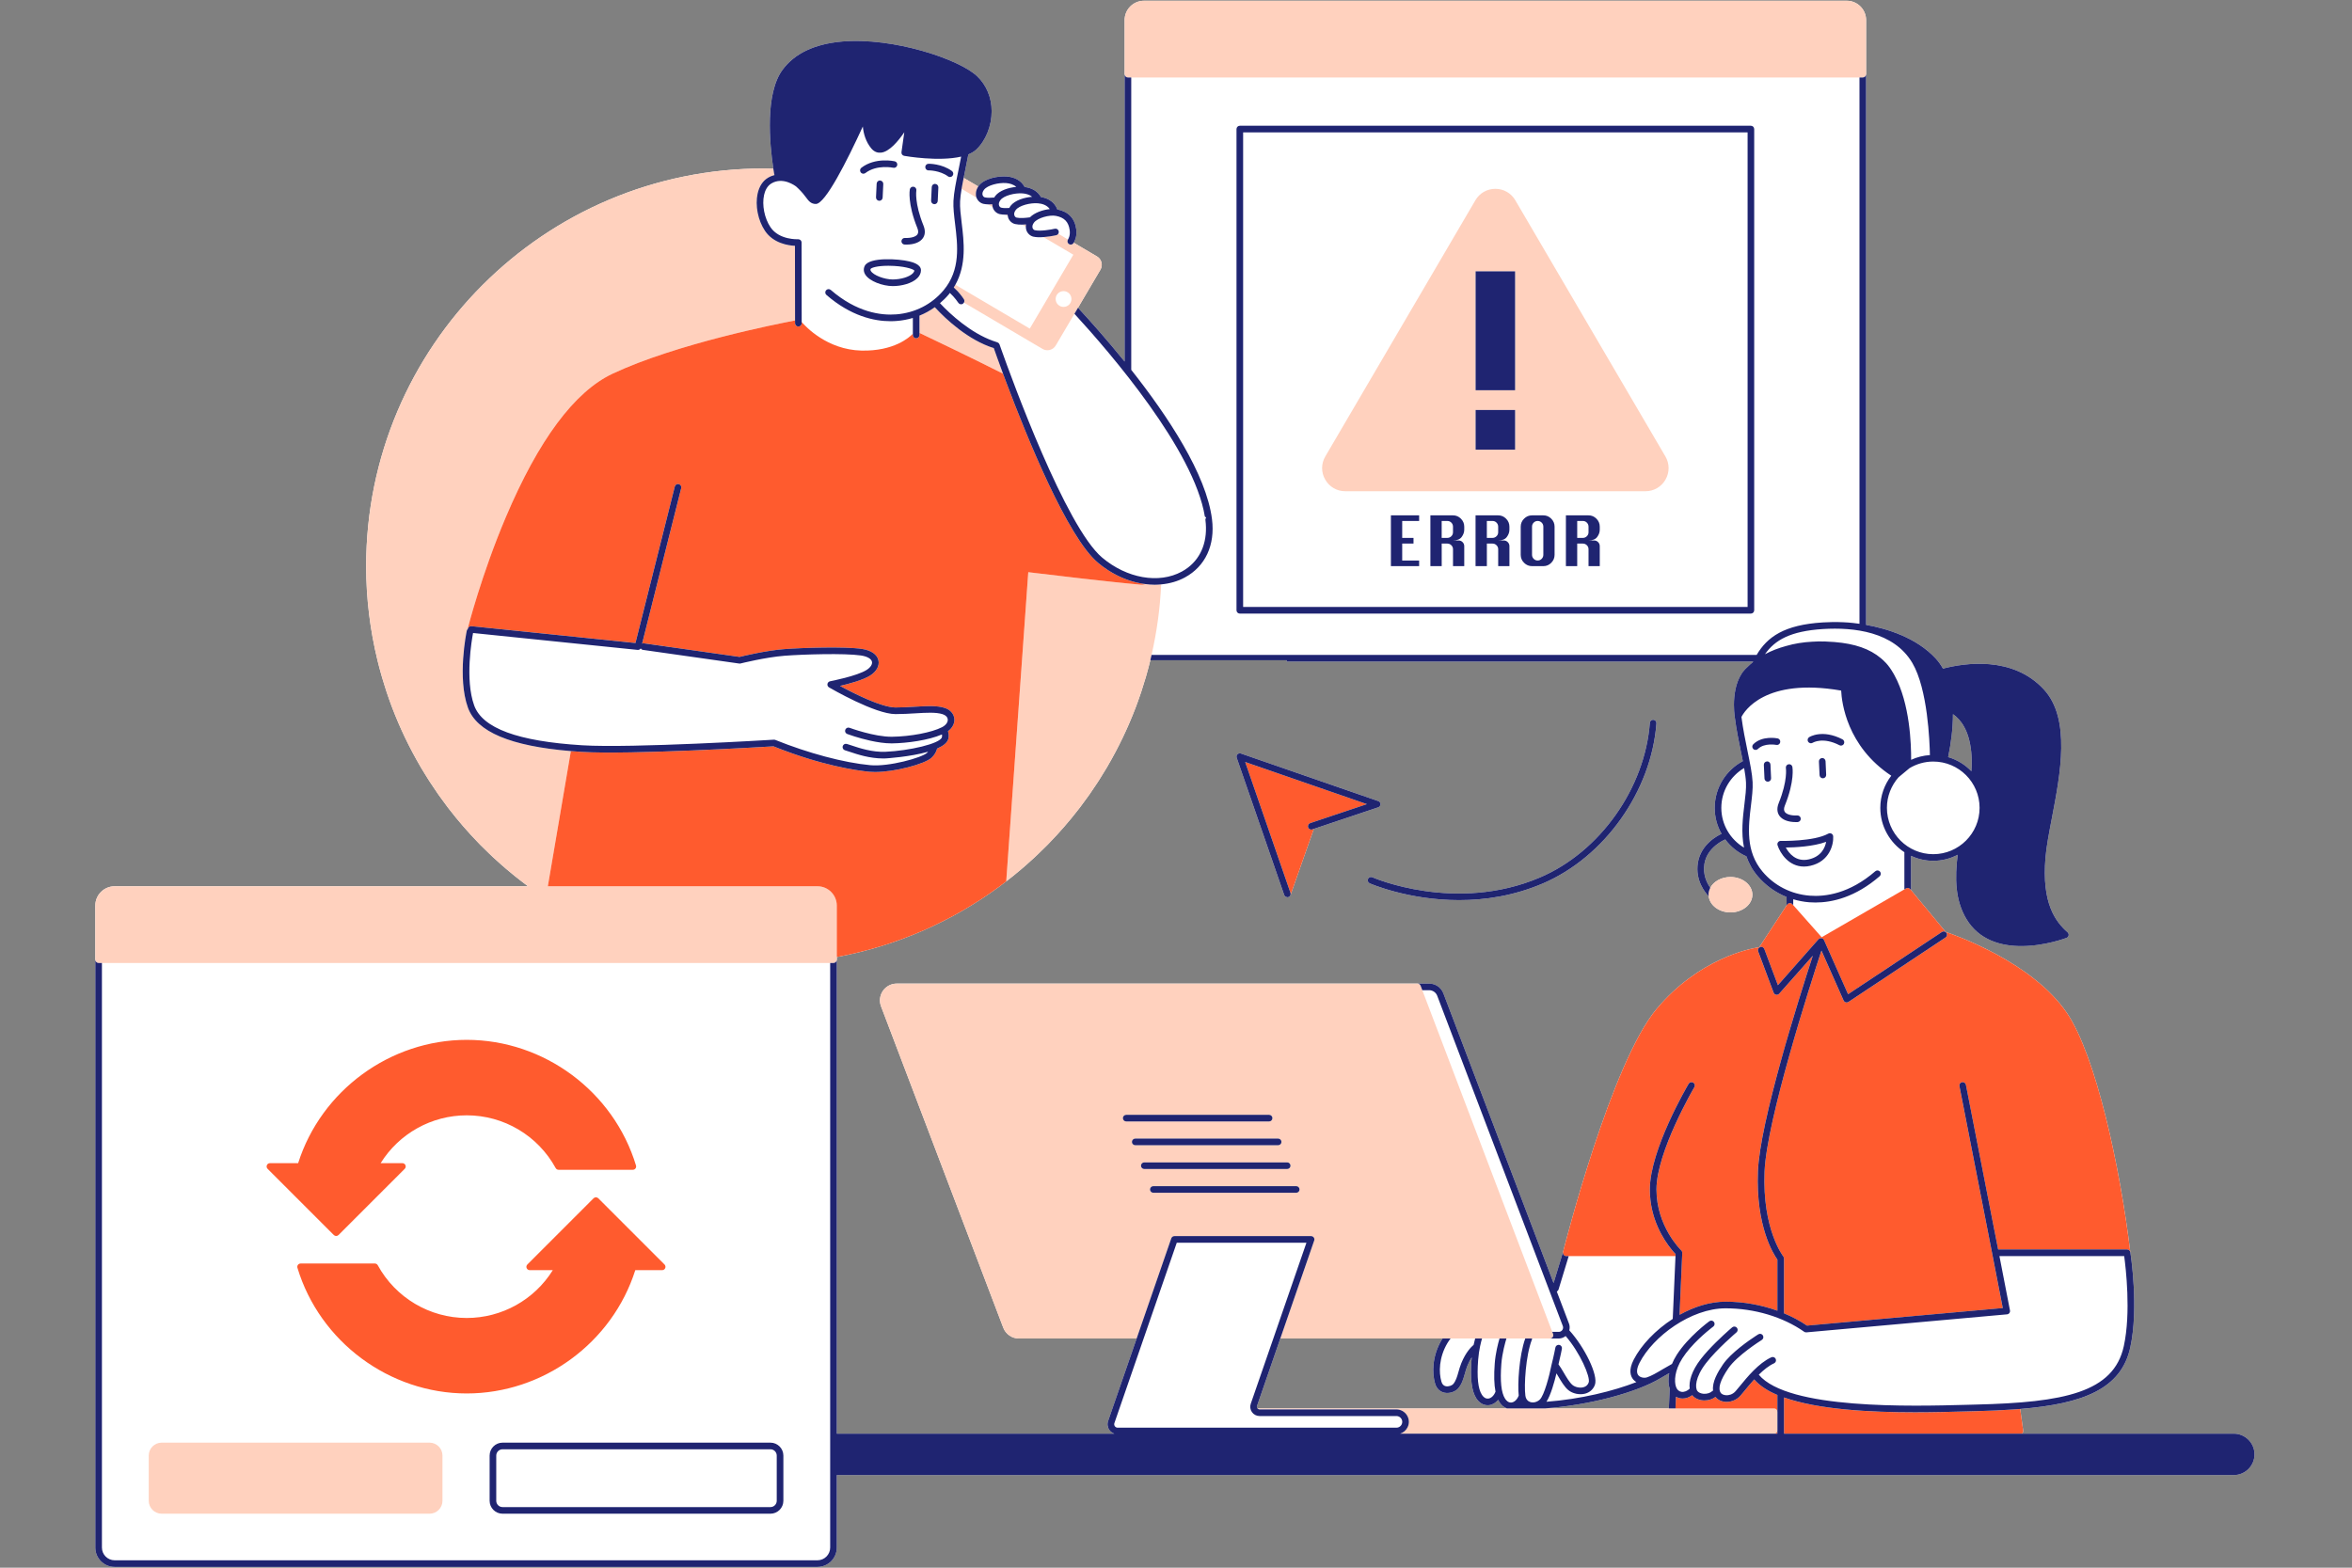
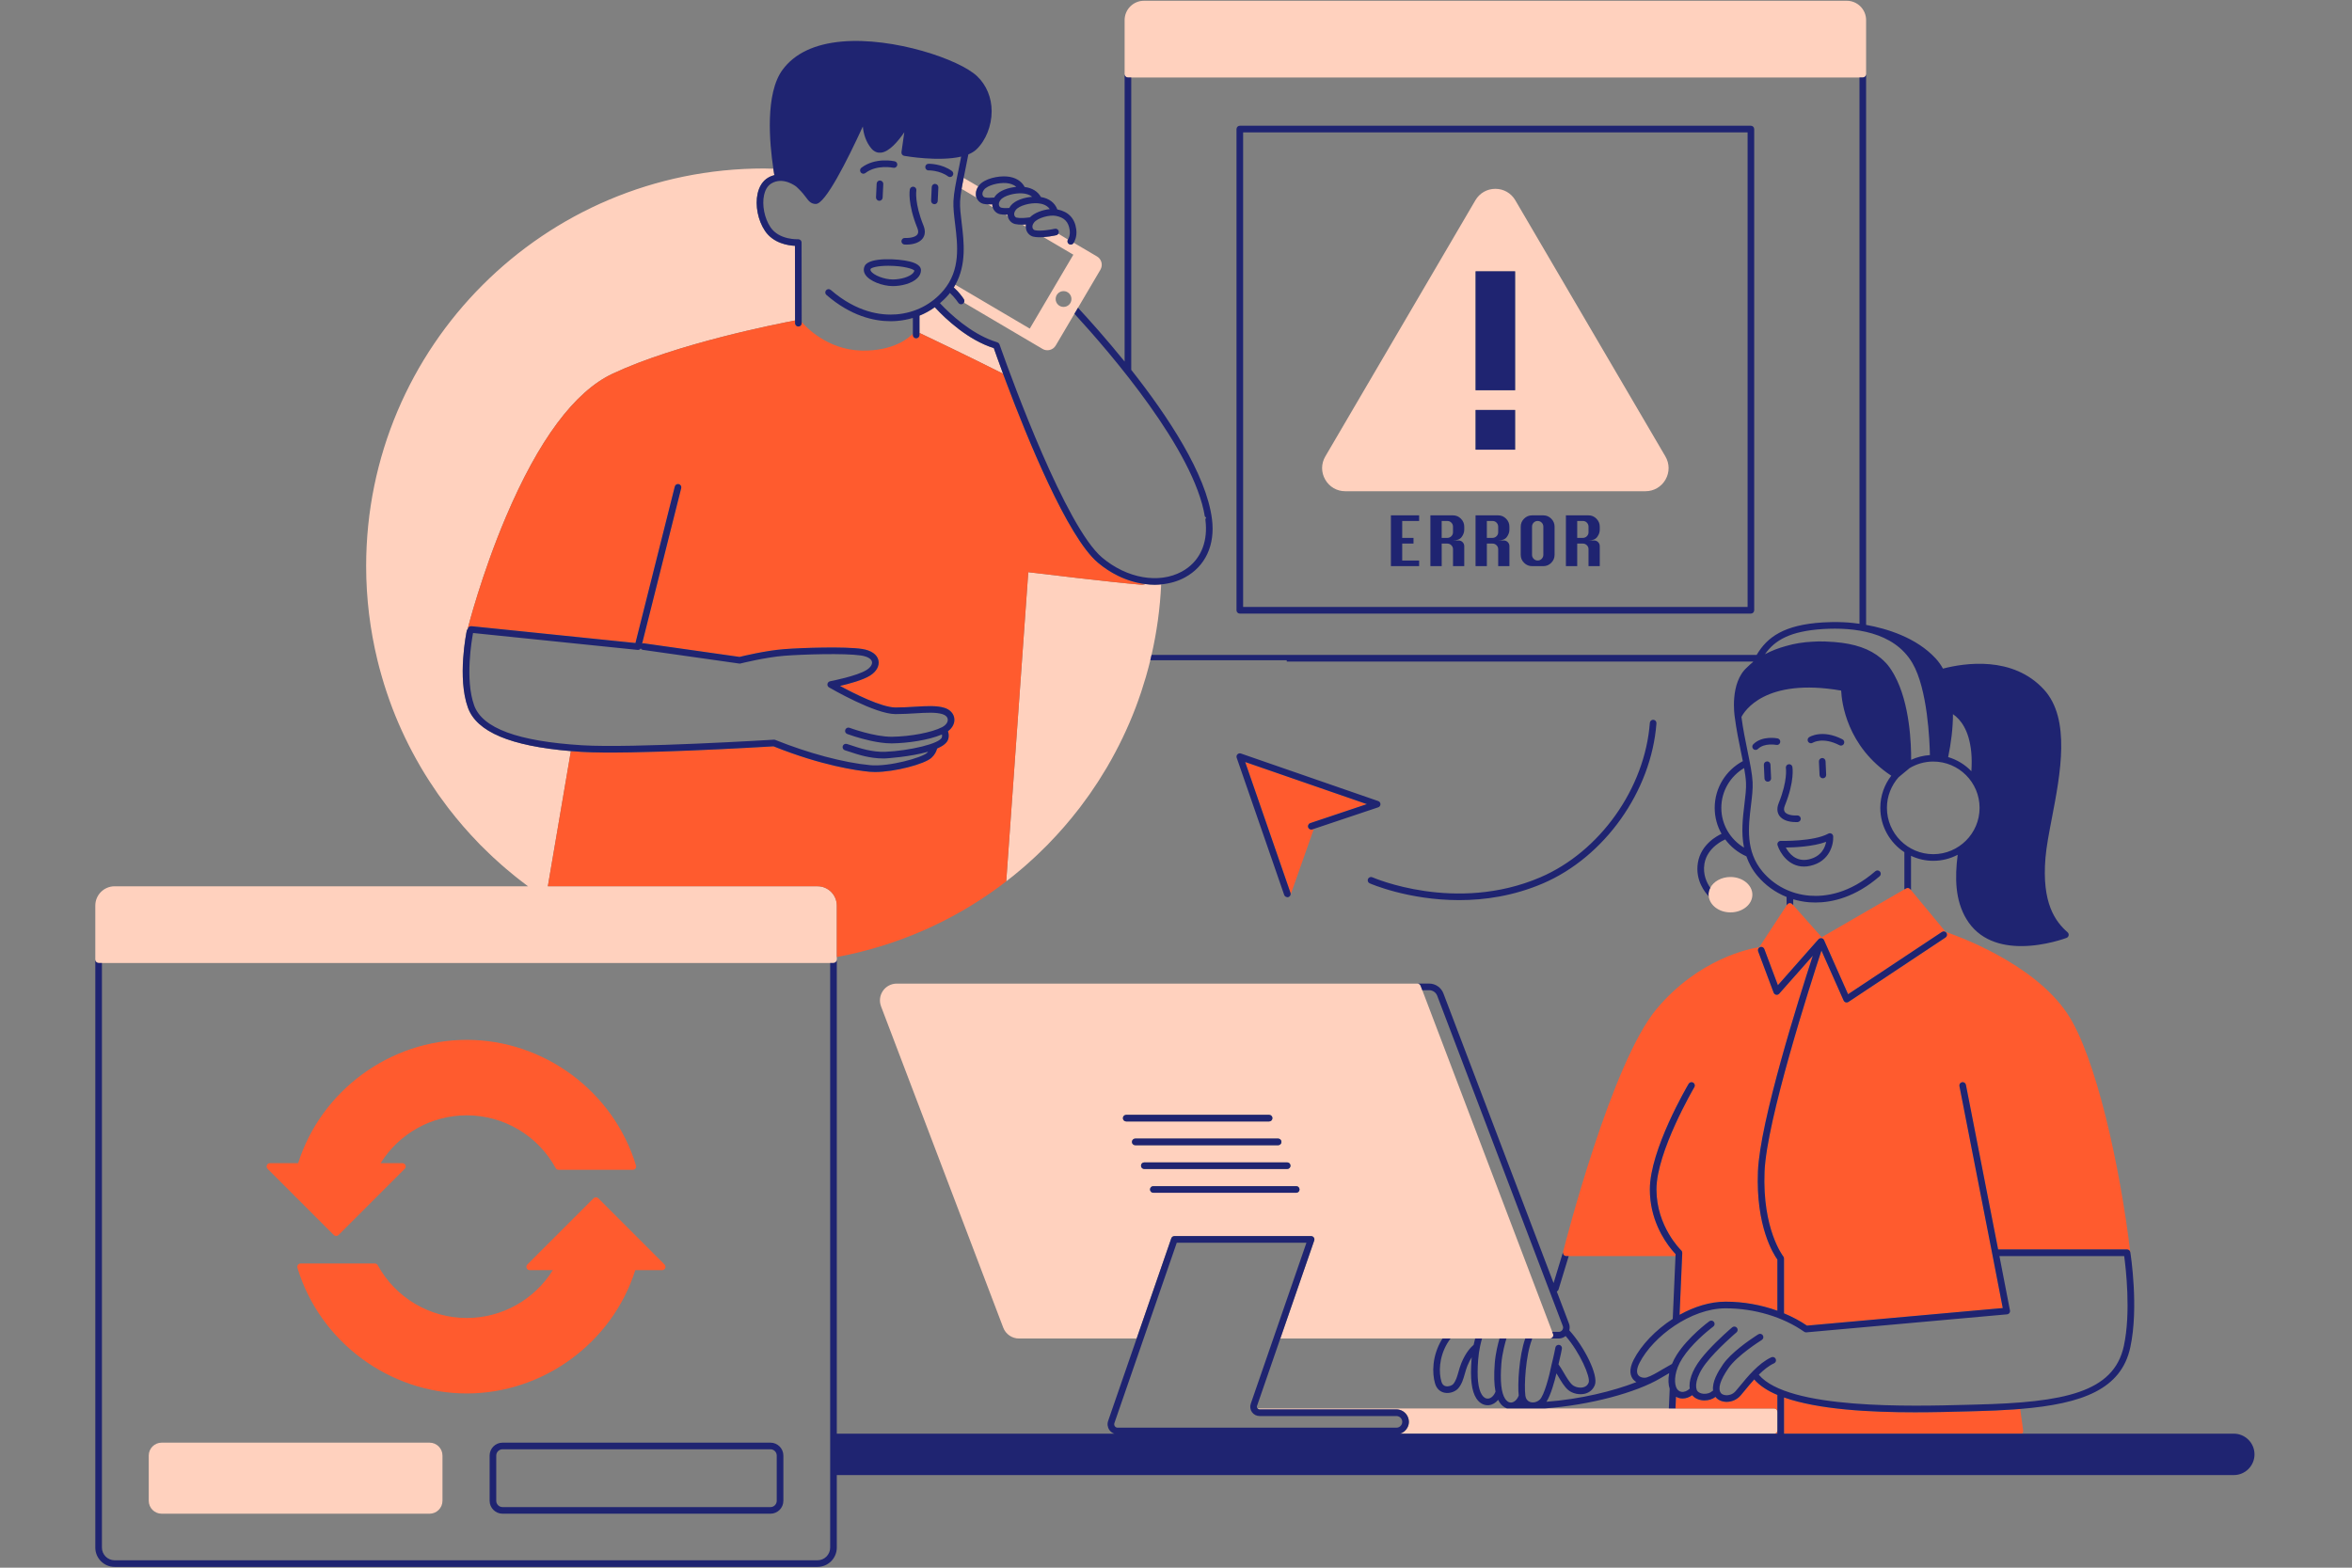
<svg xmlns="http://www.w3.org/2000/svg" width="690" zoomAndPan="magnify" viewBox="0 0 517.5 345" height="460" preserveAspectRatio="xMidYMid meet" version="1.0">
  <rect x="0" y="0" width="517.5" height="345" fill="#808080" stroke="none" />
  <defs>
    <clipPath id="16e17acae2">
-       <path d="M 20.969 0.168 L 496.012 0.168 L 496.012 344.832 L 20.969 344.832 Z M 20.969 0.168 " clip-rule="nonzero" />
-     </clipPath>
+       </clipPath>
    <clipPath id="8948768c4f">
      <path d="M 20.969 0.168 L 411 0.168 L 411 334 L 20.969 334 Z M 20.969 0.168 " clip-rule="nonzero" />
    </clipPath>
    <clipPath id="174b210e98">
      <path d="M 20.969 9 L 496.012 9 L 496.012 344.832 L 20.969 344.832 Z M 20.969 9 " clip-rule="nonzero" />
    </clipPath>
  </defs>
  <g clip-path="url(#16e17acae2)">
    <path fill="#ffffff" d="M 491.492 315.512 L 444.855 315.512 C 444.902 315.477 444.957 315.441 444.996 315.395 C 445.121 315.238 445.18 315.035 445.152 314.836 L 444.496 310.078 C 458.344 308.941 466.727 305.672 468.715 296.547 C 470.625 287.789 468.801 276.082 468.723 275.586 C 466.48 256.855 461.172 232.41 454.809 222.977 C 447.27 211.797 430.262 205.812 428.094 205.086 L 420.469 195.879 L 420.469 188.344 C 421.961 189.039 423.613 189.438 425.363 189.438 C 427.305 189.438 429.129 188.953 430.742 188.109 C 430.086 193.207 430.191 198.109 432.629 202.199 C 435.445 206.922 440.293 208.203 444.73 208.203 C 449.961 208.203 454.617 206.426 454.703 206.391 C 454.938 206.301 455.109 206.09 455.152 205.84 C 455.199 205.59 455.109 205.336 454.918 205.164 C 452.215 202.785 449.219 198.77 450.055 188.77 C 450.262 186.305 450.848 183.246 451.473 180.004 C 453.336 170.301 455.656 158.227 449.719 151.746 C 442.863 144.266 432.234 145.91 427.504 147.141 C 427.047 146.328 426.523 145.574 425.898 144.898 C 421.605 140.258 415.098 138.324 410.59 137.512 L 410.59 4.422 C 410.59 2.078 408.68 0.168 406.336 0.168 L 251.695 0.168 C 249.352 0.168 247.445 2.078 247.445 4.422 L 247.445 79.566 C 243.492 74.68 239.77 70.512 237.188 67.727 L 242.121 59.355 C 242.41 58.863 242.492 58.289 242.348 57.738 C 242.207 57.184 241.855 56.723 241.367 56.434 L 236.25 53.418 C 236.449 53.094 237.012 52.039 236.809 50.484 C 236.492 48.047 235.086 46.57 232.641 46.09 C 232.086 44.609 230.824 43.652 229.031 43.363 C 228.359 42.141 227.121 41.367 225.453 41.152 C 224.746 39.809 223.375 38.98 221.496 38.832 C 219.707 38.691 216.613 39.23 215.355 40.867 C 215.312 40.922 215.289 40.984 215.25 41.039 L 212.031 39.141 C 212.129 38.656 212.227 38.168 212.332 37.656 C 212.57 36.496 212.82 35.262 213.062 33.98 C 213.754 33.695 214.355 33.336 214.828 32.887 C 216.898 30.918 218.184 27.699 218.184 24.492 C 218.184 21.477 217.047 18.73 214.988 16.77 C 211.121 13.082 196.625 8.156 185.289 9.137 C 179.242 9.668 174.832 11.758 172.18 15.352 C 168.301 20.613 169.316 31.57 170.152 37.129 C 169.457 37.113 168.77 37.074 168.074 37.074 C 119.742 37.074 80.562 76.258 80.562 124.586 C 80.562 131.727 81.438 138.656 83.051 145.297 C 83.32 146.41 83.617 147.512 83.93 148.609 C 83.969 148.75 84.008 148.891 84.051 149.035 C 84.359 150.094 84.688 151.145 85.031 152.188 C 85.078 152.328 85.125 152.465 85.172 152.605 C 85.535 153.68 85.914 154.746 86.316 155.801 C 86.316 155.801 86.316 155.805 86.32 155.805 C 88.023 160.266 90.082 164.547 92.461 168.625 C 92.52 168.723 92.574 168.824 92.633 168.926 C 93.164 169.82 93.711 170.703 94.266 171.578 C 94.395 171.777 94.52 171.973 94.648 172.172 C 95.191 173.008 95.75 173.836 96.32 174.652 C 96.461 174.859 96.609 175.059 96.754 175.266 C 97.34 176.086 97.934 176.906 98.547 177.707 C 98.633 177.82 98.727 177.934 98.812 178.047 C 100.836 180.668 103.008 183.168 105.312 185.539 C 105.441 185.672 105.562 185.809 105.695 185.941 C 106.316 186.574 106.957 187.191 107.602 187.809 C 107.895 188.086 108.184 188.371 108.484 188.648 C 109.086 189.207 109.699 189.758 110.316 190.301 C 110.672 190.613 111.031 190.926 111.391 191.234 C 111.992 191.746 112.598 192.254 113.215 192.746 C 113.609 193.066 114.016 193.379 114.414 193.691 C 115 194.145 115.586 194.598 116.18 195.039 L 25.223 195.039 C 22.879 195.039 20.969 196.945 20.969 199.293 L 20.969 340.574 C 20.969 342.922 22.879 344.828 25.223 344.828 L 179.863 344.828 C 182.207 344.828 184.117 342.922 184.117 340.574 L 184.117 324.617 L 491.492 324.617 C 494.008 324.617 496.047 322.578 496.047 320.066 C 496.047 317.551 494.008 315.512 491.492 315.512 Z M 429.699 157.164 C 431.402 158.332 433.234 160.684 433.719 165.465 C 433.855 166.832 433.844 168.262 433.754 169.723 C 432.367 168.281 430.613 167.191 428.645 166.613 C 429.285 163.52 429.703 160.27 429.699 157.164 Z M 276.926 309.957 C 276.855 309.957 276.797 309.977 276.734 309.996 C 276.707 309.969 276.672 309.953 276.652 309.926 C 276.543 309.77 276.516 309.582 276.578 309.402 L 281.703 294.566 L 317.395 294.566 C 317.332 294.668 317.254 294.758 317.195 294.859 C 315.086 298.434 315.066 302.176 315.75 304.484 C 316.074 305.57 316.805 306.281 317.812 306.492 C 319.035 306.75 320.293 306.191 320.848 305.535 C 321.652 304.59 321.961 303.492 322.293 302.328 C 322.461 301.746 322.633 301.141 322.875 300.547 C 323.18 299.793 323.508 299.195 323.82 298.703 C 323.805 298.859 323.785 299.008 323.773 299.168 C 323.453 303.406 323.785 306.129 324.82 307.738 C 325.449 308.715 326.348 309.254 327.316 309.254 C 327.43 309.254 327.539 309.246 327.648 309.23 C 328.414 309.137 329.094 308.699 329.637 308.066 C 329.727 308.254 329.82 308.438 329.926 308.602 C 330.367 309.281 330.941 309.734 331.574 309.957 Z M 367.188 309.957 L 339.875 309.957 C 349.781 309.234 360.07 306.469 365.406 303.27 C 365.785 303.051 366.168 302.828 366.559 302.594 C 366.785 302.465 367.031 302.328 367.262 302.191 C 366.996 303.586 367.086 304.781 367.375 305.633 Z M 393.102 199.258 L 387.09 208.438 C 384.957 208.77 373.793 210.977 364.527 221.996 C 354.566 233.844 344.41 273.551 343.918 275.492 L 341.828 282.367 L 317.586 218.617 C 317.094 217.328 315.832 216.457 314.453 216.457 L 197.309 216.457 C 196.094 216.457 194.953 217.055 194.262 218.055 C 193.574 219.059 193.418 220.332 193.852 221.469 L 201.742 242.215 L 220.742 292.184 C 221.285 293.609 222.672 294.566 224.199 294.566 L 250.09 294.566 L 243.82 312.707 C 243.586 313.383 243.691 314.133 244.109 314.715 C 244.379 315.094 244.766 315.363 245.195 315.512 L 184.117 315.512 L 184.117 210.617 C 197.305 208.172 209.457 202.777 219.855 195.129 C 220.375 194.746 220.887 194.348 221.398 193.949 C 221.512 193.863 221.625 193.781 221.738 193.691 C 222.141 193.379 222.539 193.07 222.938 192.75 C 223.555 192.254 224.16 191.746 224.762 191.234 C 225.121 190.926 225.48 190.617 225.836 190.305 C 226.453 189.758 227.066 189.211 227.672 188.648 C 227.969 188.371 228.258 188.09 228.551 187.809 C 229.195 187.191 229.836 186.574 230.457 185.941 C 230.59 185.809 230.715 185.672 230.844 185.539 C 233.145 183.168 235.316 180.668 237.34 178.047 C 237.426 177.934 237.52 177.82 237.605 177.707 C 238.219 176.906 238.812 176.086 239.398 175.266 C 239.543 175.062 239.691 174.859 239.832 174.656 C 240.406 173.836 240.961 173.008 241.504 172.172 C 241.633 171.977 241.758 171.777 241.887 171.578 C 242.441 170.703 242.992 169.82 243.52 168.926 C 243.578 168.824 243.633 168.723 243.691 168.625 C 246.07 164.547 248.129 160.266 249.832 155.805 C 249.836 155.805 249.836 155.805 249.836 155.801 C 250.238 154.746 250.617 153.68 250.98 152.605 C 251.027 152.465 251.074 152.328 251.121 152.191 C 251.465 151.148 251.793 150.094 252.102 149.035 C 252.145 148.895 252.184 148.75 252.223 148.609 C 252.535 147.512 252.832 146.41 253.102 145.297 L 283.117 145.297 L 283.117 145.586 L 385.742 145.586 C 385.719 145.629 385.699 145.672 385.68 145.715 C 385.258 146.055 384.855 146.406 384.492 146.781 C 384.484 146.785 384.48 146.789 384.477 146.793 C 384.469 146.797 384.465 146.805 384.457 146.809 C 384.449 146.82 384.434 146.828 384.426 146.84 C 384.418 146.848 384.41 146.855 384.406 146.863 C 380.551 150.273 381.645 157.484 381.691 157.789 C 382.043 160.547 382.594 163.227 383.078 165.59 C 383.215 166.25 383.344 166.891 383.465 167.504 C 379.789 169.465 377.277 173.336 377.277 177.785 C 377.277 179.863 377.832 181.809 378.785 183.5 C 377.93 183.883 374.25 185.762 373.578 189.859 C 372.934 193.797 375.254 196.516 375.965 197.246 C 376.188 199.227 378.234 200.793 380.746 200.793 C 383.402 200.793 385.566 199.043 385.566 196.898 C 385.566 194.75 383.402 193.004 380.746 193.004 C 378.754 193.004 377.043 193.98 376.309 195.375 C 375.559 194.312 374.633 192.461 375.016 190.098 C 375.625 186.379 379.469 184.793 379.508 184.777 C 379.539 184.766 379.562 184.738 379.59 184.723 C 380.789 186.336 382.391 187.633 384.25 188.449 C 384.762 189.93 385.531 191.379 386.684 192.754 C 388.43 194.832 390.629 196.402 393.102 197.398 Z M 303.238 177.668 L 289.078 182.414 L 283.941 196.973 C 283.938 196.984 283.926 196.988 283.922 196.996 C 283.875 197.117 283.797 197.223 283.691 197.301 C 283.672 197.316 283.645 197.328 283.625 197.344 C 283.578 197.367 283.543 197.402 283.492 197.422 C 283.41 197.449 283.332 197.461 283.25 197.461 C 283.195 197.461 283.164 197.426 283.113 197.418 C 283.113 197.418 283.109 197.418 283.109 197.414 C 282.992 197.391 282.887 197.355 282.797 197.277 C 282.695 197.195 282.605 197.102 282.562 196.973 L 272.102 166.754 C 272.008 166.488 272.078 166.195 272.273 166 C 272.473 165.805 272.766 165.734 273.027 165.824 L 283.113 169.316 L 303.246 176.289 C 303.539 176.391 303.738 176.668 303.734 176.98 C 303.734 177.293 303.535 177.57 303.238 177.668 Z M 364.465 159.184 C 363.34 174.117 353.055 188.609 339.449 194.43 C 333.031 197.172 326.672 198.09 321.039 198.09 C 309.816 198.09 301.488 194.449 301.363 194.391 C 300.996 194.23 300.832 193.797 300.996 193.43 C 301.164 193.062 301.59 192.898 301.961 193.062 C 302.141 193.141 320.266 201.043 338.879 193.086 C 352.004 187.473 361.93 173.488 363.008 159.074 C 363.043 158.672 363.398 158.367 363.793 158.402 C 364.191 158.434 364.492 158.781 364.465 159.184 Z M 364.465 159.184 " fill-opacity="1" fill-rule="nonzero" />
  </g>
  <g clip-path="url(#8948768c4f)">
    <path fill="#ffd1be" d="M 410.59 4.422 L 410.59 16.324 C 410.59 16.727 410.266 17.055 409.863 17.055 L 248.172 17.055 C 247.77 17.055 247.445 16.727 247.445 16.324 L 247.445 4.422 C 247.445 2.078 249.352 0.168 251.699 0.168 L 406.336 0.168 C 408.684 0.168 410.59 2.078 410.59 4.422 Z M 291.582 105.547 C 290.66 103.945 290.668 102.039 291.602 100.445 L 324.625 44.07 C 325.547 42.496 327.191 41.555 329.016 41.555 C 329.016 41.555 329.016 41.555 329.02 41.555 C 330.844 41.555 332.484 42.496 333.406 44.07 L 366.43 100.445 C 367.363 102.039 367.371 103.945 366.453 105.547 C 365.535 107.148 363.883 108.105 362.039 108.105 L 295.992 108.105 C 294.148 108.105 292.5 107.148 291.582 105.547 Z M 333.359 98.961 L 333.359 90.223 L 324.672 90.223 L 324.672 98.961 Z M 333.359 59.707 L 324.672 59.707 L 324.672 85.879 L 333.359 85.879 Z M 218.664 76.609 C 213.109 74.863 208.227 70.379 205.684 67.605 C 204.633 68.355 203.508 68.984 202.309 69.469 L 202.309 73.262 C 204.27 74.195 212.992 78.355 220.691 82.234 C 219.656 79.434 218.941 77.41 218.664 76.609 Z M 221.398 193.949 C 221.512 193.863 221.625 193.781 221.734 193.691 C 222.137 193.379 222.539 193.07 222.938 192.75 C 223.551 192.254 224.16 191.746 224.762 191.234 C 225.121 190.926 225.48 190.617 225.836 190.305 C 226.453 189.758 227.066 189.211 227.668 188.648 C 227.965 188.371 228.258 188.09 228.551 187.809 C 229.191 187.191 229.836 186.574 230.457 185.941 C 230.586 185.809 230.711 185.672 230.84 185.539 C 233.145 183.168 235.312 180.668 237.34 178.047 C 237.426 177.934 237.52 177.82 237.605 177.707 C 238.219 176.906 238.812 176.086 239.398 175.266 C 239.543 175.062 239.691 174.859 239.832 174.656 C 240.402 173.836 240.961 173.008 241.504 172.172 C 241.633 171.977 241.758 171.777 241.883 171.578 C 242.441 170.703 242.988 169.82 243.516 168.926 C 243.574 168.824 243.633 168.723 243.691 168.625 C 246.066 164.547 248.129 160.266 249.832 155.805 C 249.836 155.805 249.836 155.805 249.836 155.801 C 250.238 154.746 250.617 153.68 250.98 152.605 C 251.027 152.465 251.074 152.328 251.121 152.191 C 251.465 151.148 251.793 150.094 252.102 149.035 C 252.145 148.895 252.184 148.75 252.223 148.609 C 252.535 147.512 252.832 146.41 253.102 145.297 C 253.195 144.91 253.281 144.52 253.371 144.129 C 254.52 139.105 255.246 133.922 255.488 128.609 C 255.023 128.648 254.555 128.688 254.082 128.688 C 253.402 128.688 252.715 128.629 252.027 128.543 C 251.715 128.645 251.379 128.707 250.988 128.672 C 243.934 128.059 229.691 126.34 226.25 125.922 Z M 221.691 47.246 C 221.535 47.25 221.383 47.25 221.227 47.246 L 221.75 47.555 C 221.73 47.453 221.695 47.352 221.691 47.246 Z M 225.746 49.391 C 225.477 49.414 225.207 49.43 224.938 49.434 L 225.711 49.891 C 225.711 49.723 225.711 49.559 225.746 49.391 Z M 214.836 43.453 C 214.719 43.125 214.699 42.777 214.73 42.426 C 214.773 41.957 214.945 41.484 215.25 41.039 L 212.027 39.145 C 211.922 39.672 211.828 40.172 211.738 40.664 C 211.68 40.969 211.625 41.273 211.578 41.562 L 214.855 43.492 C 214.848 43.477 214.84 43.465 214.836 43.453 Z M 218.324 44.965 C 218 44.98 217.68 44.984 217.363 44.973 L 218.422 45.594 C 218.363 45.391 218.328 45.18 218.324 44.965 Z M 210.676 64.07 C 210.426 63.801 210.148 63.527 209.848 63.262 C 209.973 63.062 210.09 62.863 210.203 62.664 L 226.578 72.316 L 236.164 56.051 L 229.59 52.176 C 230.094 52.141 230.574 52.082 231 52.016 C 231.77 51.902 232.348 51.773 232.402 51.762 C 232.602 51.715 232.758 51.59 232.859 51.43 L 234.977 52.719 C 234.785 53.039 234.852 53.453 235.156 53.68 C 235.289 53.777 235.438 53.82 235.59 53.82 C 235.812 53.82 236.035 53.719 236.176 53.527 C 236.184 53.52 236.211 53.477 236.246 53.418 L 241.367 56.434 C 241.855 56.723 242.203 57.184 242.348 57.738 C 242.488 58.289 242.41 58.863 242.121 59.355 L 237.188 67.727 L 236.406 69.051 L 232.293 76.027 C 232.004 76.52 231.543 76.867 230.992 77.008 C 230.812 77.055 230.633 77.078 230.453 77.078 C 230.078 77.078 229.707 76.977 229.375 76.781 L 212.09 66.594 C 212.215 66.367 212.227 66.086 212.078 65.852 C 212.031 65.777 211.512 64.969 210.676 64.07 Z M 232.27 65.805 C 232.27 66.766 233.051 67.543 234.008 67.543 C 234.969 67.543 235.746 66.766 235.746 65.805 C 235.746 64.844 234.969 64.066 234.008 64.066 C 233.051 64.066 232.27 64.844 232.27 65.805 Z M 380.746 200.789 C 383.406 200.789 385.566 199.043 385.566 196.895 C 385.566 194.746 383.406 193 380.746 193 C 378.754 193 377.043 193.98 376.309 195.371 C 376.062 195.84 375.922 196.355 375.922 196.895 C 375.922 197.016 375.953 197.125 375.965 197.242 C 376.188 199.227 378.234 200.789 380.746 200.789 Z M 390.355 309.957 L 276.926 309.957 C 276.855 309.957 276.797 309.977 276.734 309.996 C 276.84 310.098 276.969 310.168 277.121 310.168 L 307.246 310.168 C 308.207 310.168 309.047 310.664 309.539 311.414 C 309.82 311.844 309.988 312.355 309.988 312.906 C 309.988 313.332 309.883 313.727 309.711 314.086 C 309.383 314.766 308.785 315.285 308.055 315.512 L 390.508 315.512 C 390.816 315.441 391.047 315.191 391.07 314.871 C 391.074 314.852 391.082 314.832 391.082 314.812 L 391.082 310.684 C 391.082 310.664 391.074 310.648 391.07 310.629 C 391.039 310.254 390.738 309.957 390.355 309.957 Z M 288.473 272.031 L 258.398 272.031 C 258.09 272.031 257.812 272.227 257.711 272.52 L 250.594 293.109 L 250.09 294.566 L 224.199 294.566 C 222.672 294.566 221.285 293.609 220.742 292.184 L 201.742 242.219 L 193.852 221.473 C 193.418 220.336 193.574 219.059 194.262 218.059 C 194.953 217.055 196.094 216.461 197.309 216.461 L 311.887 216.461 C 312.191 216.461 312.461 216.645 312.57 216.93 L 312.945 217.918 L 341.539 293.109 L 341.719 293.578 C 341.801 293.805 341.773 294.055 341.637 294.254 C 341.5 294.449 341.273 294.566 341.035 294.566 L 281.707 294.566 L 282.211 293.109 L 289.164 272.996 C 289.242 272.773 289.207 272.527 289.07 272.336 C 288.934 272.145 288.711 272.031 288.473 272.031 Z M 279.234 245.34 L 247.797 245.34 C 247.391 245.34 247.066 245.664 247.066 246.066 C 247.066 246.469 247.391 246.797 247.797 246.797 L 279.234 246.797 C 279.637 246.797 279.965 246.469 279.965 246.066 C 279.965 245.664 279.637 245.34 279.234 245.34 Z M 281.223 252.027 C 281.625 252.027 281.953 251.703 281.953 251.301 C 281.953 250.898 281.625 250.57 281.223 250.57 L 249.785 250.57 C 249.383 250.57 249.055 250.898 249.055 251.301 C 249.055 251.703 249.383 252.027 249.785 252.027 Z M 251.773 257.262 L 283.215 257.262 C 283.617 257.262 283.941 256.938 283.941 256.531 C 283.941 256.129 283.617 255.805 283.215 255.805 L 251.773 255.805 C 251.371 255.805 251.047 256.129 251.047 256.531 C 251.047 256.938 251.371 257.262 251.773 257.262 Z M 285.93 261.766 C 285.93 261.363 285.605 261.035 285.203 261.035 L 253.766 261.035 C 253.359 261.035 253.035 261.363 253.035 261.766 C 253.035 262.168 253.359 262.492 253.766 262.492 L 285.203 262.492 C 285.605 262.492 285.93 262.168 285.93 261.766 Z M 179.863 195.039 L 120.539 195.039 L 125.605 165.293 C 112.305 164.188 104.883 161.055 102.957 155.734 C 100.582 149.168 102.613 139.223 102.699 138.805 C 102.734 138.648 102.82 138.523 102.926 138.426 C 102.926 138.363 102.922 138.301 102.938 138.238 C 102.965 138.121 105.922 126.48 111.27 113.852 C 118.496 96.801 126.414 86.16 134.809 82.227 C 148.906 75.617 171.047 71.258 174.934 70.527 L 174.91 54.102 C 173.422 54.031 170.156 53.555 168.312 50.812 C 166.766 48.508 166.113 45.203 166.695 42.594 C 167.047 41.008 167.836 39.805 168.969 39.125 C 169.453 38.836 169.938 38.645 170.414 38.523 C 170.383 38.461 170.352 38.395 170.336 38.324 C 170.277 37.965 170.215 37.559 170.148 37.129 C 169.457 37.113 168.77 37.078 168.074 37.078 C 119.742 37.078 80.562 76.258 80.562 124.59 C 80.562 131.727 81.438 138.66 83.051 145.301 C 83.32 146.414 83.617 147.516 83.93 148.609 C 83.969 148.754 84.008 148.895 84.051 149.035 C 84.359 150.098 84.684 151.148 85.031 152.191 C 85.078 152.332 85.125 152.469 85.172 152.605 C 85.535 153.68 85.914 154.746 86.316 155.805 C 86.316 155.805 86.316 155.805 86.316 155.809 C 88.02 160.266 90.082 164.551 92.461 168.625 C 92.52 168.727 92.574 168.828 92.633 168.926 C 93.16 169.824 93.707 170.707 94.266 171.582 C 94.395 171.777 94.52 171.977 94.648 172.172 C 95.191 173.012 95.746 173.84 96.316 174.656 C 96.461 174.859 96.605 175.062 96.75 175.266 C 97.34 176.09 97.934 176.906 98.547 177.707 C 98.633 177.824 98.727 177.938 98.812 178.051 C 100.836 180.668 103.008 183.172 105.309 185.543 C 105.438 185.676 105.562 185.812 105.691 185.945 C 106.316 186.578 106.957 187.195 107.602 187.809 C 107.895 188.09 108.184 188.375 108.48 188.648 C 109.082 189.211 109.699 189.762 110.316 190.305 C 110.672 190.617 111.031 190.93 111.391 191.234 C 111.992 191.746 112.598 192.254 113.215 192.75 C 113.609 193.07 114.012 193.383 114.414 193.695 C 115 194.148 115.582 194.602 116.18 195.043 L 25.223 195.043 C 22.879 195.043 20.969 196.949 20.969 199.293 L 20.969 211.199 C 20.969 211.602 21.297 211.926 21.699 211.926 L 183.387 211.926 C 183.789 211.926 184.117 211.602 184.117 211.199 L 184.117 199.293 C 184.117 196.945 182.211 195.039 179.863 195.039 Z M 94.512 317.484 L 35.57 317.484 C 34.004 317.484 32.727 318.762 32.727 320.332 L 32.727 330.277 C 32.727 331.844 34.004 333.121 35.57 333.121 L 94.512 333.121 C 96.082 333.121 97.355 331.844 97.355 330.277 L 97.355 320.332 C 97.355 318.762 96.082 317.484 94.512 317.484 Z M 94.512 317.484 " fill-opacity="1" fill-rule="nonzero" />
  </g>
  <path fill="#ff5b2e" d="M 245.988 126.719 C 247.957 127.684 250.004 128.293 252.023 128.543 C 251.711 128.645 251.375 128.707 250.988 128.672 C 243.934 128.059 229.691 126.34 226.246 125.922 L 221.398 193.953 C 220.887 194.348 220.375 194.746 219.852 195.133 C 209.457 202.781 197.305 208.172 184.117 210.617 L 184.117 199.293 C 184.117 196.949 182.211 195.039 179.863 195.039 L 120.539 195.039 L 125.605 165.293 C 126.082 165.332 126.574 165.363 127.066 165.398 C 127.383 165.422 127.688 165.449 128.012 165.469 C 138.621 166.125 167.727 164.395 170.191 164.246 C 180.797 168.496 188.5 169.578 191.328 169.844 C 191.707 169.879 192.113 169.895 192.539 169.895 C 196.879 169.895 203.422 168.16 204.941 166.773 C 205.68 166.105 206.023 165.367 206.188 164.738 C 207.465 164.184 208.406 163.496 208.645 162.641 C 208.82 162.023 208.75 161.445 208.578 160.922 C 209.539 160.211 210.07 159.219 209.984 158.203 C 209.887 157.078 209.074 156.168 207.809 155.773 C 206.105 155.242 203.895 155.375 201.332 155.527 C 199.965 155.609 198.551 155.695 197.039 155.695 C 193.961 155.695 187.793 152.562 184.824 150.949 C 186.84 150.48 189.938 149.645 191.484 148.648 C 192.867 147.762 193.539 146.52 193.281 145.324 C 193.004 144.031 191.68 143.113 189.645 142.809 C 185.926 142.254 176.504 142.547 172.496 142.863 C 168.504 143.172 163.625 144.344 162.723 144.566 L 141.676 141.578 C 141.535 141.559 141.402 141.59 141.281 141.645 L 149.883 107.426 C 149.98 107.035 149.746 106.641 149.355 106.539 C 148.965 106.445 148.566 106.68 148.473 107.07 L 139.812 141.512 L 104.535 137.887 L 103.719 137.805 C 103.328 137.773 102.984 138.043 102.93 138.426 C 102.926 138.363 102.922 138.301 102.938 138.238 C 102.965 138.125 105.922 126.48 111.273 113.855 C 118.496 96.801 126.414 86.16 134.809 82.227 C 148.906 75.617 171.051 71.262 174.934 70.527 L 174.934 71.133 C 174.934 71.535 175.262 71.863 175.664 71.863 C 176.066 71.859 176.391 71.535 176.391 71.133 L 176.391 70.867 C 177.25 71.863 181.988 76.965 189.523 77.152 C 196.695 77.324 200.117 74.219 200.852 73.449 L 200.852 73.727 C 200.852 74.129 201.176 74.457 201.578 74.457 C 201.98 74.457 202.309 74.129 202.309 73.727 L 202.309 73.266 C 204.27 74.199 212.992 78.355 220.691 82.234 C 220.926 82.867 221.176 83.543 221.441 84.25 C 225.965 96.273 234.852 118.172 241.566 123.832 C 242.957 125 244.449 125.965 245.988 126.719 Z M 383.918 305.984 C 383.555 306.426 383.238 306.812 382.977 307.109 C 382.188 308.004 381.082 308.512 379.93 308.512 C 379.895 308.512 379.855 308.512 379.82 308.508 C 378.859 308.484 377.996 308.105 377.52 307.496 C 377.496 307.469 377.488 307.434 377.465 307.402 C 376.824 307.902 375.965 308.195 375.051 308.195 C 374.953 308.195 374.852 308.191 374.754 308.184 C 373.734 308.117 372.855 307.699 372.34 307.039 C 372.336 307.039 372.336 307.035 372.336 307.035 C 371.695 307.5 370.949 307.773 370.207 307.773 C 370.035 307.773 369.863 307.762 369.695 307.73 C 369.363 307.676 369.062 307.547 368.781 307.391 C 368.773 307.387 368.766 307.379 368.758 307.375 L 368.648 309.957 L 390.355 309.957 C 390.738 309.957 391.039 310.254 391.07 310.629 L 391.07 306.988 C 388.91 306.078 387.168 304.945 385.973 303.57 C 385.203 304.414 384.504 305.27 383.918 305.984 Z M 454.809 222.977 C 447.27 211.797 430.262 205.812 428.094 205.086 L 420.473 195.879 L 420.305 195.68 C 420.078 195.402 419.688 195.332 419.379 195.512 L 419.016 195.723 L 400.816 206.258 L 394.555 199.195 L 394.371 198.988 C 394.223 198.82 394.004 198.734 393.773 198.746 C 393.551 198.766 393.344 198.883 393.219 199.074 L 393.098 199.258 L 387.09 208.441 C 384.957 208.77 373.793 210.977 364.527 221.996 C 354.566 233.844 344.41 273.551 343.918 275.492 C 343.914 275.5 343.91 275.516 343.91 275.523 C 343.855 275.738 343.902 275.973 344.039 276.148 C 344.18 276.328 344.391 276.43 344.617 276.43 L 368.648 276.43 L 368.668 275.988 C 368.465 275.781 368.148 275.434 367.77 274.973 C 366.051 272.867 363.008 268.23 363.008 261.766 C 363.008 253.066 371.199 239.102 371.547 238.512 C 371.754 238.164 372.203 238.055 372.543 238.254 C 372.891 238.461 373.008 238.906 372.801 239.254 C 372.719 239.395 364.465 253.465 364.465 261.766 C 364.465 269.93 369.855 275.121 369.906 275.172 C 369.91 275.172 369.91 275.176 369.91 275.18 C 369.984 275.25 370.043 275.332 370.082 275.426 C 370.09 275.445 370.086 275.465 370.094 275.484 C 370.117 275.566 370.141 275.648 370.137 275.734 L 369.543 289.359 C 369.57 289.344 369.598 289.328 369.625 289.316 C 372.75 287.586 376.227 286.469 379.672 286.465 C 379.676 286.465 379.68 286.465 379.684 286.465 C 383.602 286.465 387.508 287.172 391.07 288.457 L 391.07 277.199 C 390.203 275.996 386.301 269.879 386.785 257.797 C 387.227 246.852 395.746 219.871 398.859 210.328 L 391.469 218.688 C 391.297 218.879 391.043 218.973 390.789 218.922 C 390.539 218.875 390.328 218.699 390.242 218.461 L 387.043 209.93 L 386.832 209.371 C 386.691 208.996 386.883 208.574 387.258 208.434 C 387.633 208.289 388.055 208.484 388.195 208.859 L 388.324 209.203 L 391.18 216.812 L 399.691 207.188 L 400.117 206.703 C 400.121 206.699 400.125 206.699 400.129 206.695 C 400.203 206.617 400.293 206.562 400.387 206.523 C 400.422 206.508 400.453 206.504 400.484 206.496 C 400.559 206.477 400.629 206.469 400.707 206.473 C 400.73 206.473 400.754 206.465 400.773 206.465 C 400.793 206.469 400.809 206.484 400.824 206.488 C 400.848 206.492 400.871 206.488 400.898 206.496 C 400.953 206.512 400.996 206.551 401.043 206.578 C 401.07 206.598 401.098 206.605 401.121 206.625 C 401.207 206.695 401.273 206.777 401.32 206.879 C 401.324 206.883 401.328 206.887 401.332 206.891 L 401.598 207.488 L 406.621 218.805 L 426.586 205.551 L 427.262 205.102 C 427.594 204.883 428.047 204.969 428.273 205.309 C 428.496 205.645 428.402 206.098 428.066 206.32 L 427.77 206.516 L 406.707 220.496 C 406.586 220.578 406.449 220.617 406.305 220.617 C 406.238 220.617 406.168 220.609 406.102 220.59 C 405.895 220.527 405.727 220.383 405.641 220.184 L 400.762 209.203 C 398.266 216.801 388.695 246.574 388.242 257.855 C 387.73 270.543 392.32 276.441 392.363 276.5 C 392.469 276.629 392.527 276.789 392.527 276.957 L 392.527 289.031 C 394.332 289.785 396.039 290.68 397.578 291.734 L 439.98 287.93 L 440.656 287.867 L 438.324 275.84 C 438.32 275.836 438.324 275.836 438.324 275.832 L 438.32 275.812 L 431.125 239.02 C 431.047 238.625 431.305 238.242 431.699 238.168 C 432.09 238.082 432.477 238.344 432.551 238.742 L 439.637 274.973 L 468 274.973 C 468.359 274.973 468.664 275.23 468.719 275.582 C 466.48 256.855 461.172 232.41 454.809 222.977 Z M 390.508 315.512 L 391.07 315.512 L 391.07 314.871 C 391.047 315.191 390.816 315.441 390.508 315.512 Z M 443.043 310.184 C 440.461 310.367 437.719 310.488 434.785 310.559 L 432.613 310.617 C 429.484 310.703 425.559 310.809 421.316 310.809 C 411.562 310.809 400.109 310.234 392.527 307.547 L 392.527 315.512 L 444.855 315.512 C 444.906 315.477 444.957 315.445 444.996 315.395 C 445.121 315.238 445.18 315.039 445.152 314.84 L 444.496 310.078 C 444.023 310.117 443.531 310.152 443.043 310.184 Z M 131.637 263.703 C 131.352 263.418 130.891 263.418 130.605 263.703 L 116.035 278.277 C 115.824 278.484 115.762 278.797 115.875 279.07 C 115.988 279.34 116.254 279.52 116.551 279.52 L 121.633 279.52 C 117.574 286.043 110.426 290.047 102.691 290.047 C 94.539 290.047 87.039 285.602 83.117 278.441 C 82.992 278.207 82.746 278.062 82.48 278.062 L 66.137 278.062 C 65.906 278.062 65.691 278.172 65.555 278.355 C 65.418 278.543 65.375 278.781 65.441 279 C 70.355 295.285 85.672 306.656 102.691 306.656 C 119.527 306.656 134.703 295.527 139.781 279.52 L 145.695 279.52 C 145.988 279.52 146.254 279.344 146.367 279.07 C 146.48 278.797 146.418 278.484 146.211 278.277 Z M 73.965 272.004 C 74.152 272.004 74.34 271.934 74.48 271.793 L 89.051 257.219 C 89.262 257.012 89.324 256.699 89.211 256.426 C 89.098 256.156 88.832 255.977 88.535 255.977 L 83.75 255.977 C 87.809 249.453 94.957 245.449 102.691 245.449 C 110.844 245.449 118.344 249.895 122.262 257.055 C 122.391 257.289 122.637 257.434 122.902 257.434 L 139.242 257.434 C 139.473 257.434 139.688 257.324 139.824 257.141 C 139.965 256.953 140.004 256.715 139.938 256.496 C 135.023 240.211 119.707 228.84 102.688 228.84 C 85.852 228.84 70.676 239.969 65.598 255.977 L 59.391 255.977 C 59.098 255.977 58.832 256.152 58.719 256.426 C 58.605 256.699 58.668 257.012 58.875 257.219 L 73.449 271.793 C 73.594 271.934 73.781 272.004 73.965 272.004 Z M 287.816 182.07 C 287.762 181.895 287.777 181.719 287.844 181.562 C 287.871 181.492 287.914 181.434 287.961 181.379 C 287.98 181.355 287.992 181.328 288.012 181.309 C 288.086 181.238 288.172 181.184 288.277 181.148 L 300.75 176.965 L 273.969 167.695 L 283.941 196.492 C 284 196.664 283.984 196.84 283.922 197 C 283.926 196.988 283.938 196.984 283.941 196.977 L 289.078 182.418 L 303.238 177.668 L 288.742 182.527 C 288.359 182.664 287.945 182.453 287.816 182.07 Z M 283.117 197.418 C 283.164 197.43 283.199 197.461 283.254 197.461 C 283.203 197.461 283.16 197.426 283.109 197.418 C 283.113 197.418 283.113 197.418 283.117 197.418 Z M 283.117 197.418 " fill-opacity="1" fill-rule="nonzero" />
  <g clip-path="url(#174b210e98)">
    <path fill="#1f2471" d="M 306.035 113.41 L 312.246 113.41 L 312.246 114.648 L 308.52 114.648 L 308.52 118.375 L 311.008 118.375 L 311.008 119.625 L 308.52 119.625 L 308.52 123.352 L 312.246 123.352 L 312.246 124.586 L 306.035 124.586 Z M 321.441 114.148 C 321.93 114.641 322.172 115.227 322.172 115.902 L 322.172 116.57 C 322.172 117.129 321.98 117.664 321.605 118.172 C 321.227 118.684 320.59 118.941 319.695 118.941 L 320.934 118.941 C 321.27 118.941 321.562 119.062 321.805 119.305 C 322.047 119.551 322.172 119.844 322.172 120.195 L 322.172 124.59 L 319.699 124.59 L 319.699 120.863 C 319.699 120.527 319.574 120.234 319.332 119.992 C 319.09 119.75 318.793 119.625 318.445 119.625 L 317.211 119.625 L 317.211 124.59 L 314.723 124.59 L 314.723 113.414 L 319.695 113.414 C 320.371 113.41 320.953 113.66 321.441 114.148 Z M 319.695 115.902 C 319.695 115.555 319.574 115.258 319.332 115.012 C 319.086 114.77 318.793 114.648 318.445 114.648 L 317.207 114.648 L 317.207 118.375 L 318.445 118.375 C 318.793 118.375 319.086 118.25 319.332 118.008 C 319.574 117.766 319.695 117.473 319.695 117.137 Z M 331.379 114.148 C 331.867 114.641 332.109 115.227 332.109 115.902 L 332.109 116.57 C 332.109 117.129 331.922 117.664 331.543 118.172 C 331.168 118.684 330.531 118.941 329.637 118.941 L 330.875 118.941 C 331.211 118.941 331.504 119.062 331.746 119.305 C 331.988 119.551 332.113 119.844 332.113 120.195 L 332.113 124.59 L 329.641 124.59 L 329.641 120.863 C 329.641 120.527 329.516 120.234 329.273 119.992 C 329.031 119.75 328.734 119.625 328.387 119.625 L 327.148 119.625 L 327.148 124.59 L 324.66 124.59 L 324.66 113.414 L 329.641 113.414 C 330.312 113.41 330.895 113.66 331.379 114.148 Z M 329.637 115.902 C 329.637 115.555 329.516 115.258 329.27 115.012 C 329.027 114.77 328.73 114.648 328.383 114.648 L 327.145 114.648 L 327.145 118.375 L 328.383 118.375 C 328.73 118.375 329.027 118.25 329.27 118.008 C 329.516 117.766 329.637 117.473 329.637 117.137 Z M 341.32 114.148 C 341.805 114.641 342.047 115.227 342.047 115.902 L 342.047 122.098 C 342.047 122.777 341.805 123.359 341.32 123.852 C 340.832 124.344 340.25 124.59 339.574 124.59 L 337.086 124.59 C 336.41 124.59 335.828 124.344 335.336 123.859 C 334.844 123.371 334.598 122.785 334.598 122.102 L 334.598 115.902 C 334.598 115.215 334.844 114.629 335.336 114.145 C 335.828 113.656 336.41 113.414 337.086 113.414 L 339.574 113.414 C 340.25 113.41 340.832 113.66 341.32 114.148 Z M 339.574 115.902 C 339.574 115.555 339.453 115.258 339.211 115.012 C 338.965 114.77 338.672 114.648 338.32 114.648 C 337.984 114.648 337.695 114.77 337.449 115.012 C 337.207 115.258 337.086 115.555 337.086 115.902 L 337.086 122.098 C 337.086 122.438 337.207 122.73 337.449 122.98 C 337.695 123.227 337.984 123.352 338.32 123.352 C 338.672 123.352 338.965 123.227 339.211 122.98 C 339.453 122.73 339.574 122.438 339.574 122.098 Z M 351.258 114.148 C 351.746 114.641 351.988 115.227 351.988 115.902 L 351.988 116.57 C 351.988 117.129 351.801 117.664 351.422 118.172 C 351.047 118.684 350.406 118.941 349.516 118.941 L 350.754 118.941 C 351.09 118.941 351.379 119.062 351.625 119.305 C 351.867 119.551 351.988 119.844 351.988 120.195 L 351.988 124.59 L 349.516 124.59 L 349.516 120.863 C 349.516 120.527 349.395 120.234 349.152 119.992 C 348.906 119.75 348.613 119.625 348.262 119.625 L 347.027 119.625 L 347.027 124.59 L 344.539 124.59 L 344.539 113.414 L 349.516 113.414 C 350.188 113.41 350.773 113.66 351.258 114.148 Z M 349.516 115.902 C 349.516 115.555 349.391 115.258 349.148 115.012 C 348.906 114.77 348.613 114.648 348.262 114.648 L 347.027 114.648 L 347.027 118.375 L 348.262 118.375 C 348.613 118.375 348.906 118.25 349.148 118.008 C 349.391 117.766 349.516 117.473 349.516 117.137 Z M 324.672 85.879 L 333.359 85.879 L 333.359 59.707 L 324.672 59.707 Z M 324.672 98.961 L 333.359 98.961 L 333.359 90.223 L 324.672 90.223 Z M 253.371 144.129 L 386.508 144.129 C 388.836 140.176 392.562 137.504 401.043 136.977 C 402.457 136.887 403.965 136.863 405.504 136.934 C 405.508 136.934 405.508 136.934 405.512 136.934 C 405.684 136.938 407.082 136.98 409.133 137.277 L 409.133 17.055 L 409.859 17.055 C 410.266 17.055 410.59 16.727 410.59 16.324 L 410.59 137.516 C 415.098 138.324 421.605 140.262 425.898 144.902 C 426.523 145.578 427.051 146.332 427.504 147.141 C 432.234 145.91 442.863 144.266 449.723 151.75 C 455.656 158.227 453.336 170.305 451.473 180.008 C 450.848 183.246 450.262 186.305 450.055 188.77 C 449.219 198.77 452.215 202.785 454.918 205.168 C 455.109 205.336 455.199 205.59 455.156 205.84 C 455.109 206.09 454.941 206.301 454.703 206.395 C 454.617 206.426 449.961 208.207 444.734 208.207 C 440.297 208.207 435.445 206.926 432.629 202.199 C 430.191 198.109 430.086 193.207 430.742 188.113 C 429.129 188.953 427.305 189.438 425.363 189.438 C 423.613 189.438 421.961 189.039 420.473 188.344 L 420.473 195.883 L 420.305 195.68 C 420.074 195.402 419.684 195.336 419.375 195.512 L 419.012 195.723 L 419.012 187.543 C 415.828 185.461 413.715 181.867 413.715 177.785 C 413.715 175.125 414.621 172.672 416.129 170.711 C 406.34 164.246 405.219 154.543 405.105 151.977 C 388.289 149.059 383.766 156.594 383.16 157.785 C 383.508 160.426 384.035 163.012 384.504 165.297 C 385.055 167.969 385.527 170.277 385.621 172.141 C 385.695 173.637 385.484 175.352 385.266 177.172 C 384.684 181.93 384.027 187.32 387.801 191.816 C 390.395 194.902 394.078 196.781 398.172 197.109 C 401.613 197.379 406.91 196.672 412.617 191.734 C 412.922 191.469 413.383 191.504 413.645 191.809 C 413.906 192.113 413.875 192.57 413.57 192.836 C 408.199 197.48 403.125 198.613 399.453 198.613 C 398.961 198.613 398.496 198.594 398.055 198.562 C 396.852 198.465 395.684 198.234 394.555 197.902 L 394.555 199.199 L 394.371 198.992 C 394.223 198.824 394.004 198.734 393.773 198.75 C 393.551 198.766 393.344 198.887 393.219 199.078 L 393.098 199.262 L 393.098 197.398 C 390.629 196.406 388.43 194.832 386.684 192.754 C 385.531 191.383 384.762 189.93 384.25 188.453 C 382.387 187.633 380.789 186.336 379.59 184.723 C 379.559 184.742 379.539 184.766 379.508 184.777 C 379.469 184.793 375.625 186.379 375.016 190.098 C 374.629 192.461 375.559 194.316 376.309 195.375 C 376.059 195.844 375.922 196.355 375.922 196.898 C 375.922 197.016 375.953 197.129 375.965 197.246 C 375.254 196.52 372.934 193.797 373.578 189.859 C 374.25 185.762 377.93 183.887 378.785 183.5 C 377.828 181.812 377.277 179.863 377.277 177.789 C 377.277 173.34 379.789 169.465 383.465 167.504 C 383.344 166.891 383.215 166.254 383.078 165.59 C 382.594 163.227 382.043 160.551 381.691 157.793 C 381.691 157.789 381.691 157.789 381.691 157.789 C 381.641 157.484 380.547 150.277 384.402 146.863 C 384.41 146.855 384.414 146.848 384.422 146.84 C 384.434 146.832 384.445 146.82 384.457 146.812 C 384.465 146.805 384.469 146.801 384.477 146.793 C 384.48 146.789 384.484 146.785 384.488 146.781 C 384.855 146.406 385.258 146.055 385.676 145.715 C 385.695 145.672 385.719 145.633 385.738 145.59 L 283.117 145.59 L 283.117 145.301 L 253.102 145.301 C 253.195 144.91 253.281 144.52 253.371 144.129 Z M 383.754 169.02 C 380.754 170.797 378.734 174.059 378.734 177.785 C 378.734 181.504 380.746 184.754 383.727 186.535 C 383.062 183.246 383.461 179.902 383.816 176.992 C 384.031 175.238 384.234 173.582 384.164 172.211 C 384.117 171.285 383.965 170.207 383.754 169.02 Z M 428.645 166.613 C 430.613 167.191 432.367 168.277 433.754 169.723 C 433.848 168.262 433.855 166.832 433.719 165.465 C 433.238 160.684 431.402 158.332 429.699 157.164 C 429.703 160.27 429.285 163.52 428.645 166.613 Z M 425.363 167.594 C 423.453 167.594 421.668 168.133 420.141 169.051 L 417.73 171.055 C 416.145 172.852 415.172 175.203 415.172 177.785 C 415.172 183.406 419.746 187.98 425.363 187.98 C 430.984 187.98 435.559 183.406 435.559 177.785 C 435.559 172.164 430.984 167.594 425.363 167.594 Z M 388.34 143.973 C 389.738 143.227 391.297 142.621 392.984 142.164 C 394.805 141.633 396.734 141.32 398.777 141.215 C 398.82 141.215 398.867 141.211 398.91 141.211 C 399.332 141.191 399.746 141.156 400.18 141.156 C 400.246 141.156 400.312 141.156 400.375 141.156 C 400.586 141.156 400.773 141.168 400.98 141.172 C 401.133 141.172 401.285 141.16 401.438 141.164 C 401.672 141.168 401.891 141.191 402.117 141.203 C 402.625 141.223 403.117 141.254 403.598 141.289 C 403.625 141.293 403.648 141.297 403.676 141.297 C 408.129 141.656 411.398 142.793 413.848 144.855 C 414.219 145.156 414.555 145.477 414.859 145.809 C 414.898 145.848 414.941 145.879 414.977 145.918 C 414.98 145.922 414.984 145.93 414.988 145.934 C 414.988 145.934 414.992 145.934 414.992 145.938 C 414.996 145.941 415.004 145.949 415.008 145.957 C 415.539 146.535 416.035 147.234 416.496 148.023 C 416.535 148.086 416.57 148.148 416.609 148.211 C 416.684 148.344 416.758 148.473 416.832 148.609 C 420.25 154.82 420.523 163.898 420.496 167.215 C 421.77 166.625 423.16 166.266 424.629 166.172 C 424.574 163.238 424.148 151.641 420.766 145.898 C 416.684 138.973 407.832 138.02 401.133 138.43 C 393.934 138.879 390.508 140.859 388.34 143.973 Z M 272.062 134.305 L 272.062 28.406 C 272.062 28.004 272.387 27.676 272.789 27.676 L 385.242 27.676 C 385.645 27.676 385.969 28.004 385.969 28.406 L 385.969 134.305 C 385.969 134.707 385.645 135.031 385.242 135.031 L 272.789 135.031 C 272.387 135.031 272.062 134.707 272.062 134.305 Z M 273.52 133.574 L 384.516 133.574 L 384.516 29.133 L 273.52 29.133 Z M 221.496 38.836 C 223.375 38.984 224.746 39.809 225.453 41.152 C 227.121 41.367 228.359 42.141 229.031 43.363 C 230.824 43.652 232.086 44.609 232.641 46.09 C 235.086 46.57 236.492 48.047 236.809 50.488 C 237.012 52.039 236.449 53.094 236.25 53.418 C 236.211 53.477 236.184 53.52 236.176 53.527 C 236.035 53.719 235.812 53.824 235.59 53.824 C 235.441 53.824 235.289 53.777 235.156 53.68 C 234.852 53.453 234.785 53.039 234.977 52.719 C 234.988 52.703 234.992 52.68 235.008 52.66 C 235.023 52.637 235.523 51.906 235.363 50.676 C 235.125 48.832 234.18 47.855 232.305 47.504 C 230.938 47.242 228.316 47.93 227.508 48.98 C 227.184 49.402 227.078 49.832 227.203 50.188 C 227.289 50.426 227.48 50.613 227.691 50.66 C 228.91 50.945 231.27 50.523 232.074 50.34 C 232.465 50.25 232.859 50.496 232.949 50.887 C 232.992 51.078 232.953 51.273 232.859 51.43 C 232.762 51.59 232.602 51.715 232.402 51.762 C 232.348 51.773 231.773 51.902 231.004 52.02 C 230.574 52.082 230.094 52.141 229.594 52.176 C 228.809 52.234 228 52.23 227.359 52.082 C 226.668 51.918 226.082 51.383 225.832 50.68 C 225.742 50.426 225.711 50.16 225.711 49.891 C 225.711 49.727 225.711 49.559 225.746 49.391 C 225.477 49.414 225.207 49.43 224.938 49.434 C 224.367 49.445 223.816 49.414 223.348 49.305 C 222.656 49.145 222.07 48.605 221.82 47.902 C 221.781 47.789 221.77 47.672 221.75 47.555 C 221.73 47.453 221.695 47.352 221.691 47.246 C 221.531 47.254 221.379 47.25 221.227 47.246 C 220.781 47.242 220.348 47.211 219.977 47.125 C 219.285 46.965 218.699 46.426 218.449 45.723 C 218.434 45.68 218.434 45.637 218.422 45.594 C 218.363 45.391 218.328 45.18 218.324 44.965 C 218 44.98 217.676 44.984 217.363 44.973 C 217.008 44.957 216.664 44.926 216.363 44.855 C 215.684 44.695 215.113 44.176 214.855 43.492 C 214.848 43.477 214.84 43.465 214.832 43.453 C 214.715 43.125 214.695 42.777 214.73 42.43 C 214.773 41.957 214.945 41.484 215.246 41.043 C 215.285 40.984 215.309 40.922 215.352 40.867 C 216.613 39.23 219.707 38.695 221.496 38.836 Z M 223.496 46.207 C 223.172 46.625 223.066 47.055 223.195 47.41 C 223.277 47.652 223.469 47.836 223.68 47.887 C 224.434 48.062 225.621 47.969 226.613 47.828 C 227.59 46.828 229.391 46.172 230.98 46.023 C 230.352 45.121 229.289 44.812 228.367 44.738 C 226.715 44.602 224.266 45.203 223.496 46.207 Z M 220.125 44.023 C 219.801 44.445 219.695 44.871 219.824 45.23 C 219.906 45.469 220.098 45.656 220.309 45.703 C 220.777 45.812 221.41 45.816 222.062 45.773 C 222.145 45.617 222.227 45.465 222.34 45.316 C 223.316 44.051 225.387 43.449 227.105 43.305 C 226.492 42.812 225.703 42.613 225 42.559 C 223.332 42.422 220.895 43.023 220.125 44.023 Z M 216.207 42.961 C 216.293 43.199 216.484 43.387 216.691 43.434 C 217.238 43.562 218.004 43.543 218.762 43.473 C 218.832 43.359 218.887 43.246 218.969 43.137 C 219.922 41.898 221.914 41.293 223.605 41.129 C 222.977 40.566 222.133 40.348 221.383 40.289 C 219.707 40.156 217.277 40.758 216.512 41.754 C 216.188 42.176 216.078 42.605 216.207 42.961 Z M 174.91 54.098 L 174.934 70.527 L 174.934 71.133 C 174.934 71.535 175.262 71.859 175.664 71.859 C 176.066 71.859 176.391 71.531 176.391 71.133 L 176.391 70.867 L 176.367 53.375 C 176.367 53.172 176.285 52.98 176.137 52.844 C 176.012 52.723 175.836 52.664 175.664 52.656 C 175.641 52.656 175.617 52.645 175.594 52.648 C 175.555 52.645 171.449 52.867 169.523 50 C 168.203 48.035 167.625 45.121 168.117 42.91 C 168.301 42.082 168.73 40.969 169.719 40.375 C 172.262 38.844 174.98 40.898 175.195 41.066 C 175.371 41.219 175.516 41.363 175.664 41.508 C 176.469 42.281 176.969 42.938 177.34 43.434 C 177.918 44.215 178.422 44.887 179.508 44.887 C 181.59 44.887 186.371 35.398 189.844 27.836 C 189.996 29.41 190.484 31.184 191.707 32.66 C 192.434 33.539 193.266 33.652 193.844 33.594 C 195.641 33.41 197.586 31.129 198.969 29.105 L 198.348 33.477 C 198.289 33.867 198.555 34.23 198.941 34.297 C 199.328 34.367 206.574 35.613 211.48 34.465 C 211.289 35.465 211.09 36.445 210.902 37.363 C 210.352 40.039 209.879 42.348 209.785 44.211 C 209.711 45.707 209.918 47.426 210.141 49.242 C 210.723 54 211.379 59.391 207.605 63.887 C 205.012 66.973 201.328 68.852 197.234 69.18 C 193.797 69.453 188.496 68.742 182.789 63.805 C 182.484 63.543 182.023 63.574 181.758 63.879 C 181.496 64.184 181.531 64.645 181.836 64.906 C 187.207 69.551 192.281 70.688 195.953 70.688 C 196.445 70.688 196.914 70.664 197.352 70.629 C 198.555 70.535 199.723 70.305 200.852 69.973 L 200.852 73.723 C 200.852 74.125 201.176 74.453 201.578 74.453 C 201.98 74.453 202.305 74.125 202.305 73.723 L 202.305 69.465 C 203.504 68.984 204.633 68.355 205.68 67.605 C 208.227 70.379 213.109 74.863 218.66 76.609 C 218.941 77.41 219.652 79.434 220.688 82.23 C 220.922 82.863 221.176 83.539 221.441 84.246 C 225.961 96.27 234.852 118.168 241.566 123.828 C 242.957 125 244.449 125.961 245.988 126.719 C 247.957 127.684 250.004 128.289 252.023 128.539 C 252.711 128.625 253.398 128.684 254.078 128.684 C 254.551 128.684 255.02 128.648 255.484 128.605 C 257.34 128.434 259.117 127.941 260.715 127.074 C 265.211 124.629 267.383 119.965 266.672 114.273 C 265.434 104.375 256.953 91.59 248.902 81.391 L 248.902 17.055 L 248.172 17.055 C 247.77 17.055 247.445 16.727 247.445 16.324 L 247.445 79.566 C 243.492 74.68 239.77 70.512 237.188 67.727 L 236.406 69.055 C 244.422 77.789 262.719 99.07 265.098 113.668 L 265.391 113.906 C 265.266 114.059 265.203 114.25 265.227 114.457 C 265.781 118.887 264.398 122.605 261.402 124.898 C 260.973 125.227 260.512 125.527 260.02 125.793 C 254.98 128.531 247.941 127.293 242.508 122.715 C 234.473 115.945 222.625 83.414 220.32 76.926 C 220.074 76.238 219.938 75.836 219.922 75.797 C 219.918 75.777 219.902 75.766 219.891 75.746 C 219.871 75.699 219.848 75.656 219.816 75.617 C 219.789 75.578 219.762 75.543 219.73 75.512 C 219.699 75.48 219.664 75.457 219.625 75.434 C 219.582 75.406 219.539 75.379 219.488 75.363 C 219.473 75.355 219.457 75.34 219.438 75.336 C 219.09 75.234 218.746 75.113 218.402 74.984 C 213.602 73.238 209.184 69.273 206.816 66.723 C 207.496 66.141 208.141 65.52 208.723 64.824 C 208.824 64.707 208.906 64.586 209 64.465 C 210.09 65.469 210.836 66.609 210.852 66.629 C 211.066 66.969 211.516 67.07 211.855 66.855 C 211.879 66.84 211.891 66.816 211.91 66.801 C 211.984 66.742 212.047 66.672 212.09 66.594 C 212.219 66.367 212.23 66.086 212.082 65.852 C 212.035 65.777 211.516 64.969 210.68 64.07 C 210.43 63.801 210.152 63.527 209.852 63.262 C 209.973 63.062 210.094 62.863 210.207 62.664 C 212.695 58.18 212.094 53.191 211.594 49.062 C 211.379 47.309 211.176 45.652 211.246 44.281 C 211.285 43.48 211.41 42.562 211.578 41.559 C 211.629 41.27 211.684 40.965 211.738 40.66 C 211.828 40.172 211.926 39.668 212.031 39.141 C 212.129 38.656 212.227 38.168 212.332 37.656 C 212.57 36.496 212.824 35.262 213.062 33.98 C 213.754 33.695 214.359 33.336 214.832 32.887 C 216.902 30.918 218.188 27.699 218.188 24.492 C 218.188 21.477 217.051 18.73 214.988 16.77 C 211.125 13.082 196.629 8.156 185.289 9.137 C 179.242 9.668 174.832 11.758 172.184 15.352 C 168.305 20.613 169.316 31.57 170.152 37.129 C 170.215 37.559 170.281 37.961 170.34 38.32 C 170.352 38.395 170.383 38.457 170.418 38.52 C 169.941 38.645 169.457 38.832 168.973 39.121 C 167.836 39.805 167.051 41.004 166.695 42.594 C 166.117 45.203 166.766 48.504 168.316 50.809 C 170.156 53.551 173.422 54.027 174.91 54.098 Z M 102.957 155.734 C 100.586 149.168 102.613 139.223 102.703 138.805 C 102.734 138.648 102.82 138.523 102.93 138.426 C 102.984 138.043 103.328 137.773 103.719 137.805 L 104.535 137.887 L 139.816 141.508 L 148.473 107.07 C 148.566 106.68 148.965 106.441 149.355 106.539 C 149.746 106.637 149.984 107.035 149.883 107.426 L 141.281 141.645 C 141.402 141.59 141.535 141.559 141.676 141.578 L 162.723 144.566 C 163.625 144.344 168.504 143.172 172.496 142.859 C 176.504 142.547 185.926 142.254 189.645 142.809 C 191.68 143.113 193.004 144.031 193.281 145.324 C 193.539 146.516 192.867 147.762 191.484 148.648 C 189.938 149.645 186.84 150.48 184.824 150.949 C 187.793 152.562 193.961 155.695 197.039 155.695 C 198.551 155.695 199.965 155.609 201.332 155.527 C 203.895 155.375 206.105 155.242 207.809 155.773 C 209.074 156.168 209.887 157.078 209.984 158.203 C 210.07 159.219 209.539 160.207 208.578 160.922 C 208.75 161.445 208.82 162.023 208.645 162.641 C 208.406 163.496 207.465 164.184 206.188 164.738 C 206.023 165.367 205.68 166.105 204.941 166.773 C 203.422 168.16 196.879 169.895 192.539 169.895 C 192.113 169.895 191.707 169.879 191.328 169.844 C 188.5 169.578 180.797 168.496 170.191 164.246 C 167.727 164.395 138.621 166.121 128.012 165.469 C 127.688 165.449 127.383 165.418 127.066 165.398 C 126.574 165.363 126.082 165.332 125.605 165.293 C 112.305 164.188 104.883 161.055 102.957 155.734 Z M 104.328 155.238 C 106.148 160.266 113.922 163.137 128.098 164.012 C 139.043 164.691 169.953 162.801 170.266 162.781 C 170.375 162.781 170.48 162.793 170.582 162.832 C 177.871 165.77 185.68 167.848 191.465 168.391 C 195.578 168.781 202.812 166.742 203.961 165.695 C 204.059 165.609 204.133 165.52 204.211 165.43 C 200.207 166.582 194.973 166.898 194.891 166.902 C 194.691 166.91 194.492 166.914 194.297 166.914 C 191.328 166.914 188.609 166.004 186.945 165.445 C 186.539 165.309 186.195 165.195 185.922 165.117 C 185.535 165.012 185.309 164.609 185.418 164.219 C 185.523 163.832 185.926 163.609 186.312 163.715 C 186.605 163.797 186.973 163.918 187.406 164.062 C 187.418 164.066 187.426 164.07 187.434 164.074 C 189.117 164.637 191.91 165.566 194.828 165.445 C 199.965 165.227 206.84 163.676 207.242 162.246 C 207.301 162.039 207.289 161.832 207.254 161.629 C 204.277 162.91 199.605 163.551 196.293 163.594 C 196.238 163.594 196.18 163.594 196.125 163.594 C 194.652 163.594 193.016 163.34 191.512 163.008 C 188.824 162.418 186.562 161.586 186.414 161.531 C 186.035 161.391 185.844 160.973 185.984 160.594 C 185.988 160.586 185.996 160.582 185.996 160.574 C 186.145 160.211 186.555 160.027 186.922 160.164 C 186.973 160.184 192.406 162.188 196.27 162.137 C 200.367 162.082 204.988 161.199 207.258 160.039 C 208.098 159.609 208.586 158.953 208.531 158.328 C 208.488 157.805 208.066 157.379 207.375 157.164 C 205.926 156.711 203.836 156.836 201.418 156.98 C 200.094 157.062 198.594 157.152 197.039 157.152 C 192.52 157.152 182.82 151.512 182.41 151.273 C 182.148 151.117 182.008 150.82 182.062 150.52 C 182.113 150.219 182.344 149.984 182.645 149.926 C 182.703 149.914 188.574 148.785 190.695 147.422 C 191.535 146.883 191.977 146.199 191.855 145.629 C 191.715 144.973 190.809 144.457 189.43 144.25 C 185.816 143.715 176.559 144.004 172.609 144.312 C 168.41 144.641 162.992 146 162.938 146.012 C 162.848 146.035 162.75 146.043 162.656 146.027 L 144.301 143.422 L 141.469 143.02 C 141.254 142.988 141.082 142.867 140.973 142.703 C 140.84 142.902 140.613 143.027 140.367 143.027 C 140.344 143.027 140.316 143.023 140.293 143.023 L 105.496 139.449 L 104.086 139.305 C 103.82 140.703 102.266 149.535 104.328 155.238 Z M 205.008 41.168 L 204.867 44.172 C 204.852 44.574 205.16 44.914 205.562 44.934 C 205.574 44.934 205.586 44.934 205.598 44.934 C 205.984 44.934 206.305 44.629 206.324 44.238 L 206.465 41.238 C 206.48 40.836 206.172 40.496 205.77 40.477 C 205.336 40.441 205.027 40.766 205.008 41.168 Z M 193.477 44.188 C 193.863 44.188 194.184 43.883 194.203 43.492 L 194.344 40.492 C 194.363 40.09 194.051 39.75 193.648 39.73 C 193.227 39.695 192.906 40.023 192.887 40.422 L 192.746 43.426 C 192.73 43.828 193.039 44.168 193.441 44.188 C 193.453 44.188 193.465 44.188 193.477 44.188 Z M 199.102 52.367 C 198.699 52.344 198.359 52.66 198.34 53.062 C 198.324 53.465 198.637 53.805 199.039 53.82 C 199.168 53.828 199.293 53.828 199.418 53.828 C 201.102 53.828 202.41 53.328 203.047 52.426 C 203.418 51.902 203.742 50.996 203.188 49.633 C 201.184 44.676 201.609 41.973 201.617 41.938 C 201.688 41.543 201.426 41.168 201.031 41.094 C 200.633 41.02 200.258 41.285 200.184 41.68 C 200.16 41.801 199.648 44.773 201.84 50.18 C 202.082 50.785 202.09 51.258 201.855 51.586 C 201.477 52.125 200.418 52.418 199.102 52.367 Z M 200.09 57.531 C 200.719 57.688 202.637 58.16 202.637 59.469 C 202.637 60.09 202.367 60.688 201.852 61.199 C 200.629 62.418 198.273 62.961 196.461 62.961 C 196.445 62.961 196.43 62.961 196.414 62.961 C 194.23 62.949 191.277 61.91 190.359 60.387 C 189.988 59.77 189.965 59.094 190.285 58.48 C 191.309 56.543 197.699 56.941 200.09 57.531 Z M 195.645 58.492 C 195.574 58.488 195.508 58.488 195.438 58.488 C 192.891 58.488 191.719 58.945 191.574 59.164 C 191.504 59.293 191.484 59.426 191.609 59.637 C 192.168 60.57 194.555 61.492 196.422 61.504 C 198.23 61.492 200.039 60.949 200.828 60.168 C 201.039 59.953 201.16 59.742 201.18 59.531 C 200.844 59.156 198.809 58.52 195.645 58.492 Z M 209.02 38.957 C 209.242 38.957 209.461 38.855 209.605 38.66 C 209.844 38.336 209.777 37.879 209.453 37.641 C 207.254 36.016 204.414 36.035 204.301 36.039 C 203.898 36.043 203.578 36.375 203.582 36.773 C 203.586 37.176 203.91 37.523 204.32 37.496 C 204.34 37.488 206.789 37.484 208.586 38.812 C 208.715 38.91 208.867 38.957 209.02 38.957 Z M 196.863 35.496 C 196.691 35.457 192.605 34.566 189.523 36.918 C 189.203 37.164 189.145 37.617 189.387 37.941 C 189.531 38.129 189.75 38.227 189.969 38.227 C 190.121 38.227 190.277 38.18 190.41 38.078 C 192.941 36.145 196.504 36.91 196.539 36.918 C 196.934 37.012 197.324 36.758 197.41 36.367 C 197.5 35.973 197.254 35.586 196.863 35.496 Z M 391.105 186.008 C 391.035 185.781 391.074 185.535 391.219 185.348 C 391.359 185.156 391.598 185.047 391.82 185.055 C 391.891 185.055 399.047 185.23 402.27 183.461 C 402.484 183.34 402.754 183.34 402.973 183.461 C 403.191 183.582 403.336 183.805 403.348 184.055 C 403.457 185.879 402.543 189.574 398.336 190.535 C 397.836 190.652 397.363 190.703 396.914 190.703 C 393.562 190.703 391.672 187.766 391.105 186.008 Z M 392.922 186.516 C 393.605 187.781 395.168 189.77 398.008 189.117 C 400.746 188.488 401.562 186.527 401.801 185.262 C 398.953 186.312 394.887 186.496 392.922 186.516 Z M 388.785 167.566 C 388.383 167.586 388.07 167.926 388.09 168.328 L 388.23 171.328 C 388.246 171.719 388.57 172.023 388.957 172.023 C 388.969 172.023 388.98 172.023 388.992 172.023 C 389.395 172.004 389.707 171.664 389.684 171.262 L 389.547 168.258 C 389.527 167.859 389.188 167.539 388.785 167.566 Z M 401.078 171.277 C 401.09 171.277 401.102 171.277 401.113 171.277 C 401.512 171.258 401.824 170.918 401.805 170.516 L 401.668 167.512 C 401.648 167.113 401.293 166.789 400.906 166.82 C 400.504 166.84 400.191 167.18 400.211 167.582 L 400.352 170.586 C 400.367 170.973 400.691 171.277 401.078 171.277 Z M 391.508 179.516 C 392.145 180.418 393.453 180.918 395.137 180.918 C 395.262 180.918 395.387 180.918 395.516 180.914 C 395.918 180.895 396.23 180.555 396.215 180.152 C 396.195 179.75 395.855 179.438 395.453 179.453 C 394.125 179.527 393.078 179.215 392.699 178.676 C 392.469 178.348 392.473 177.875 392.719 177.27 C 394.906 171.863 394.395 168.895 394.371 168.77 C 394.301 168.375 393.922 168.117 393.527 168.188 C 393.133 168.258 392.871 168.637 392.941 169.031 C 392.945 169.055 393.375 171.762 391.367 176.723 C 390.816 178.086 391.141 178.992 391.508 179.516 Z M 390.836 163.93 C 391.23 164.012 391.613 163.754 391.691 163.359 C 391.773 162.965 391.52 162.582 391.125 162.5 C 390.988 162.473 387.734 161.828 385.762 163.793 C 385.477 164.074 385.477 164.535 385.758 164.82 C 385.898 164.965 386.086 165.035 386.273 165.035 C 386.461 165.035 386.645 164.965 386.789 164.824 C 388.203 163.422 390.809 163.926 390.836 163.93 Z M 405.059 164.082 C 405.324 164.082 405.578 163.938 405.707 163.688 C 405.891 163.328 405.75 162.887 405.391 162.703 C 400.953 160.422 398.168 162.16 398.055 162.234 C 397.719 162.449 397.621 162.895 397.836 163.234 C 398.055 163.57 398.504 163.672 398.84 163.461 C 398.93 163.406 401.078 162.125 404.727 164 C 404.832 164.055 404.945 164.082 405.059 164.082 Z M 496.047 320.062 C 496.047 322.578 494.008 324.617 491.496 324.617 L 184.117 324.617 L 184.117 340.574 C 184.117 342.922 182.211 344.828 179.863 344.828 L 25.223 344.828 C 22.879 344.828 20.969 342.922 20.969 340.574 L 20.969 211.195 C 20.969 211.598 21.297 211.926 21.699 211.926 L 22.426 211.926 L 22.426 340.574 C 22.426 342.117 23.684 343.371 25.223 343.371 L 179.863 343.371 C 181.406 343.371 182.66 342.117 182.66 340.574 L 182.66 211.926 L 183.387 211.926 C 183.789 211.926 184.117 211.598 184.117 211.195 L 184.117 315.512 L 245.195 315.512 C 244.762 315.363 244.375 315.098 244.105 314.715 C 243.691 314.133 243.582 313.383 243.816 312.707 L 250.09 294.566 L 250.594 293.109 L 257.711 272.52 C 257.812 272.227 258.086 272.031 258.398 272.031 L 288.473 272.031 C 288.707 272.031 288.93 272.145 289.066 272.336 C 289.203 272.527 289.238 272.773 289.16 272.996 L 282.207 293.109 L 281.703 294.566 L 276.578 309.402 C 276.516 309.582 276.543 309.77 276.652 309.922 C 276.672 309.953 276.707 309.969 276.734 309.996 C 276.84 310.098 276.969 310.168 277.121 310.168 L 307.246 310.168 C 308.207 310.168 309.047 310.664 309.539 311.414 C 309.82 311.844 309.988 312.355 309.988 312.906 C 309.988 313.328 309.883 313.727 309.711 314.086 C 309.383 314.766 308.785 315.285 308.055 315.512 L 391.07 315.512 L 391.07 314.871 C 391.074 314.852 391.082 314.832 391.082 314.812 L 391.082 310.684 C 391.082 310.664 391.074 310.648 391.07 310.629 L 391.07 306.988 C 388.91 306.078 387.168 304.945 385.973 303.57 C 385.203 304.414 384.504 305.266 383.918 305.98 C 383.555 306.426 383.238 306.812 382.977 307.109 C 382.188 308.004 381.082 308.508 379.93 308.508 C 379.895 308.508 379.859 308.508 379.824 308.508 C 378.859 308.48 377.996 308.102 377.52 307.496 C 377.496 307.465 377.488 307.434 377.469 307.402 C 376.824 307.902 375.965 308.191 375.055 308.191 C 374.953 308.191 374.855 308.191 374.754 308.184 C 373.738 308.113 372.855 307.699 372.34 307.039 C 372.34 307.035 372.336 307.035 372.336 307.031 C 371.699 307.5 370.949 307.773 370.207 307.773 C 370.035 307.773 369.867 307.758 369.699 307.73 C 369.363 307.676 369.066 307.547 368.781 307.387 C 368.773 307.383 368.766 307.375 368.762 307.371 L 368.648 309.953 L 367.188 309.953 L 367.375 305.633 C 367.086 304.777 366.996 303.582 367.266 302.188 C 367.035 302.324 366.785 302.461 366.562 302.594 C 366.168 302.824 365.785 303.051 365.406 303.266 C 360.07 306.469 349.781 309.23 339.875 309.953 L 331.578 309.953 C 330.945 309.734 330.371 309.281 329.93 308.602 C 329.824 308.438 329.73 308.254 329.641 308.062 C 329.098 308.699 328.418 309.137 327.652 309.23 C 327.543 309.242 327.43 309.25 327.32 309.25 C 326.352 309.25 325.453 308.711 324.824 307.734 C 323.789 306.129 323.453 303.406 323.777 299.164 C 323.789 299.004 323.809 298.855 323.82 298.699 C 323.508 299.191 323.184 299.789 322.875 300.543 C 322.637 301.137 322.461 301.742 322.297 302.328 C 321.965 303.492 321.652 304.59 320.852 305.535 C 320.297 306.188 319.039 306.75 317.816 306.492 C 316.809 306.281 316.078 305.566 315.754 304.48 C 315.07 302.172 315.086 298.43 317.199 294.859 C 317.262 294.754 317.336 294.668 317.398 294.566 L 319.16 294.566 C 318.914 294.902 318.668 295.234 318.453 295.602 C 316.582 298.77 316.555 302.051 317.152 304.066 C 317.32 304.641 317.637 304.965 318.117 305.066 C 318.754 305.195 319.496 304.883 319.742 304.594 C 320.34 303.887 320.598 302.98 320.895 301.93 C 321.074 301.305 321.254 300.664 321.527 299.992 C 322.508 297.582 323.715 296.398 324.234 295.965 C 324.352 295.395 324.469 294.926 324.57 294.566 L 326.086 294.566 C 325.891 295.219 325.402 297 325.23 299.273 C 324.938 303.129 325.207 305.637 326.051 306.945 C 326.328 307.375 326.793 307.863 327.473 307.785 C 328.125 307.703 328.73 307.105 329.051 306.258 C 328.738 304.699 328.684 302.656 328.883 300.027 C 329.047 297.832 329.609 295.668 329.93 294.566 L 331.453 294.566 C 331.211 295.359 330.516 297.766 330.336 300.141 C 330.043 303.992 330.312 306.504 331.156 307.809 C 331.434 308.238 331.891 308.719 332.578 308.648 C 333.23 308.566 333.832 307.969 334.156 307.121 C 333.883 304.711 334.223 298.398 335.594 294.562 L 337.102 294.562 C 337.098 294.637 337.09 294.711 337.062 294.785 C 335.691 298.332 335.309 304.918 335.621 307.133 C 335.75 308.035 336.262 308.395 336.668 308.535 C 337.359 308.777 338.203 308.562 338.793 308.008 C 339.758 307.098 340.902 302.781 341.395 300.273 C 341.398 300.27 341.402 300.266 341.402 300.262 C 341.406 300.25 341.402 300.242 341.406 300.234 C 341.883 298.387 342.223 296.566 342.227 296.551 C 342.301 296.152 342.688 295.895 343.078 295.969 C 343.473 296.043 343.734 296.422 343.66 296.816 C 343.648 296.891 343.344 298.488 342.906 300.25 C 343.277 300.746 343.648 301.375 344.043 302.043 C 344.652 303.078 345.344 304.258 345.988 304.793 C 346.586 305.285 347.625 305.504 348.402 305.289 C 348.965 305.137 349.352 304.793 349.547 304.262 C 349.992 303.051 347.594 297.578 344.477 294.02 C 344.051 294.363 343.527 294.562 342.969 294.562 L 341.035 294.562 C 341.277 294.562 341.5 294.445 341.637 294.25 C 341.773 294.051 341.801 293.797 341.719 293.574 L 341.539 293.105 L 342.969 293.105 C 343.285 293.105 343.57 292.953 343.754 292.691 C 343.934 292.43 343.973 292.109 343.859 291.812 L 316.223 219.133 C 315.945 218.402 315.234 217.91 314.453 217.91 L 312.945 217.91 L 312.57 216.926 C 312.461 216.641 312.191 216.453 311.887 216.453 L 314.453 216.453 C 315.836 216.453 317.094 217.32 317.586 218.613 L 341.828 282.363 L 343.918 275.488 C 343.918 275.496 343.914 275.512 343.91 275.516 C 343.855 275.734 343.902 275.969 344.043 276.145 C 344.18 276.32 344.395 276.426 344.617 276.426 L 345.156 276.426 L 342.922 283.773 C 342.871 283.945 342.754 284.098 342.594 284.188 L 342.535 284.223 L 345.223 291.293 C 345.402 291.77 345.41 292.281 345.285 292.762 C 348.637 296.457 351.699 302.625 350.918 304.762 C 350.559 305.734 349.801 306.422 348.781 306.695 C 347.547 307.027 346.016 306.703 345.059 305.91 C 344.219 305.215 343.488 303.977 342.785 302.777 C 342.676 302.59 342.566 302.406 342.461 302.23 C 342.016 304.105 341.215 307.02 340.258 308.484 C 347.816 307.91 354.953 306.141 360.047 304.16 C 359.801 304.008 359.566 303.832 359.371 303.598 C 358.754 302.867 358.27 301.516 359.457 299.219 C 361.102 296.023 364.238 292.707 368.047 290.25 L 368.652 276.426 L 368.672 275.984 C 368.465 275.773 368.152 275.43 367.773 274.965 C 366.055 272.863 363.008 268.223 363.008 261.758 C 363.008 253.059 371.199 239.098 371.547 238.508 C 371.754 238.16 372.203 238.047 372.547 238.25 C 372.895 238.453 373.008 238.902 372.805 239.246 C 372.719 239.391 364.465 253.461 364.465 261.758 C 364.465 269.922 369.855 275.113 369.91 275.168 C 369.91 275.168 369.914 275.172 369.914 275.172 C 369.988 275.242 370.043 275.324 370.082 275.418 C 370.09 275.438 370.09 275.461 370.094 275.477 C 370.121 275.559 370.145 275.641 370.141 275.727 L 369.547 289.355 C 369.574 289.34 369.602 289.324 369.629 289.309 C 372.754 287.578 376.227 286.461 379.676 286.457 C 379.68 286.457 379.684 286.457 379.688 286.457 C 383.602 286.457 387.512 287.164 391.07 288.449 L 391.07 277.195 C 390.203 275.988 386.305 269.871 386.789 257.789 C 387.23 246.844 395.746 219.867 398.863 210.324 L 391.473 218.68 C 391.301 218.875 391.047 218.965 390.793 218.914 C 390.539 218.867 390.332 218.695 390.242 218.453 L 387.047 209.922 L 386.836 209.367 C 386.695 208.988 386.883 208.566 387.262 208.43 C 387.637 208.281 388.059 208.477 388.199 208.852 L 388.328 209.199 L 391.184 216.809 L 399.691 207.18 L 400.121 206.699 C 400.125 206.695 400.129 206.695 400.133 206.691 C 400.203 206.613 400.293 206.555 400.391 206.516 C 400.422 206.504 400.453 206.496 400.488 206.488 C 400.562 206.469 400.633 206.461 400.711 206.469 C 400.734 206.469 400.754 206.457 400.777 206.461 C 400.797 206.465 400.809 206.477 400.828 206.48 C 400.852 206.484 400.875 206.48 400.898 206.488 C 400.953 206.508 400.996 206.543 401.047 206.574 C 401.07 206.59 401.102 206.598 401.125 206.617 C 401.207 206.688 401.277 206.773 401.324 206.871 C 401.324 206.875 401.332 206.879 401.332 206.883 L 401.598 207.48 L 406.625 218.797 L 426.59 205.547 L 427.266 205.098 C 427.598 204.879 428.047 204.965 428.273 205.301 C 428.496 205.637 428.406 206.09 428.07 206.312 L 427.773 206.512 L 406.711 220.492 C 406.59 220.57 406.449 220.613 406.309 220.613 C 406.238 220.613 406.172 220.602 406.105 220.586 C 405.898 220.523 405.73 220.375 405.641 220.18 L 400.766 209.195 C 398.27 216.793 388.699 246.566 388.246 257.848 C 387.734 270.539 392.32 276.438 392.367 276.492 C 392.473 276.621 392.527 276.785 392.527 276.949 L 392.527 289.023 C 394.336 289.781 396.043 290.672 397.578 291.727 L 439.984 287.922 L 440.66 287.863 L 438.324 275.832 C 438.324 275.832 438.324 275.828 438.324 275.828 L 438.32 275.805 L 431.125 239.016 C 431.047 238.621 431.305 238.238 431.699 238.16 C 432.09 238.078 432.477 238.34 432.555 238.734 L 439.641 274.965 L 468.004 274.965 C 468.363 274.965 468.664 275.227 468.723 275.578 C 468.723 275.578 468.723 275.578 468.723 275.582 C 468.801 276.074 470.625 287.785 468.715 296.539 C 466.727 305.664 458.344 308.934 444.496 310.07 C 444.023 310.109 443.531 310.145 443.039 310.18 C 440.457 310.359 437.719 310.48 434.785 310.551 L 432.609 310.609 C 429.48 310.695 425.559 310.801 421.312 310.801 C 411.562 310.801 400.109 310.227 392.527 307.539 L 392.527 315.504 L 491.492 315.504 C 494.008 315.512 496.047 317.551 496.047 320.062 Z M 307.246 314.191 C 307.953 314.191 308.531 313.613 308.531 312.906 C 308.531 312.199 307.953 311.625 307.246 311.625 L 277.121 311.625 C 276.465 311.625 275.848 311.305 275.465 310.77 C 275.086 310.234 274.984 309.547 275.199 308.926 L 287.449 273.488 L 258.918 273.488 L 245.195 313.184 C 245.113 313.418 245.152 313.668 245.293 313.871 C 245.438 314.074 245.664 314.191 245.914 314.191 Z M 432.57 309.16 L 434.75 309.102 C 454.137 308.637 465.066 306.449 467.293 296.238 C 468.902 288.859 467.723 278.969 467.375 276.43 L 439.926 276.43 L 442.246 288.383 C 442.285 288.586 442.238 288.793 442.113 288.961 C 441.992 289.125 441.801 289.23 441.598 289.246 L 397.449 293.211 C 397.266 293.223 397.105 293.18 396.965 293.082 C 392.297 289.801 386 287.922 379.688 287.922 C 379.684 287.922 379.68 287.922 379.676 287.922 C 372.043 287.926 363.73 294.113 360.75 299.891 C 360.113 301.129 360.02 302.109 360.484 302.664 C 360.91 303.172 361.77 303.297 362.324 303.129 C 363.332 302.812 364.484 302.133 365.816 301.34 C 366.473 300.957 367.164 300.551 367.883 300.16 C 368.156 299.504 368.492 298.828 368.938 298.133 C 371.457 294.203 375.906 290.906 376.098 290.766 C 376.418 290.527 376.875 290.598 377.113 290.922 C 377.352 291.246 377.285 291.703 376.957 291.941 C 376.953 291.945 376.816 292.047 376.598 292.215 C 375.508 293.07 372.141 295.836 370.164 298.918 C 368.445 301.605 368.336 303.98 368.766 305.199 C 368.984 305.824 369.391 306.203 369.941 306.297 C 370.559 306.398 371.262 306.113 371.781 305.594 C 371.562 304.016 372.184 301.727 374.203 299.109 C 376.125 296.617 379.098 293.891 380.434 292.707 C 380.824 292.359 381.082 292.141 381.125 292.105 C 381.434 291.844 381.895 291.883 382.152 292.188 C 382.344 292.414 382.371 292.719 382.254 292.969 C 382.211 293.062 382.152 293.145 382.07 293.215 C 382.027 293.254 377.75 296.898 375.355 300 C 372.941 303.129 372.93 305.426 373.488 306.141 C 373.746 306.469 374.258 306.688 374.852 306.73 C 375.586 306.773 376.309 306.555 376.73 306.145 C 376.785 306.086 376.855 306.051 376.922 306.02 C 376.668 304.145 377.957 301.93 379.09 300.277 C 380.859 297.707 384.809 294.988 386.297 294.012 C 386.621 293.801 386.836 293.668 386.875 293.641 C 387.223 293.426 387.668 293.535 387.879 293.879 C 388.09 294.219 387.984 294.668 387.641 294.879 C 387.641 294.879 387.621 294.895 387.609 294.902 C 387.262 295.121 382.215 298.309 380.293 301.105 C 378.453 303.781 377.902 305.629 378.664 306.594 C 378.836 306.809 379.273 307.035 379.863 307.051 C 380.309 307.055 381.168 306.961 381.883 306.145 C 382.137 305.859 382.441 305.484 382.793 305.059 C 384.445 303.035 386.945 299.988 389.691 298.723 C 389.711 298.715 389.723 298.703 389.742 298.695 C 390.102 298.531 390.539 298.691 390.703 299.059 C 390.871 299.426 390.707 299.855 390.34 300.023 C 389.176 300.551 388.031 301.488 386.977 302.527 C 393.367 310.227 420.734 309.48 432.57 309.16 Z M 279.965 246.066 C 279.965 245.664 279.637 245.34 279.234 245.34 L 247.797 245.34 C 247.391 245.34 247.066 245.664 247.066 246.066 C 247.066 246.469 247.391 246.797 247.797 246.797 L 279.234 246.797 C 279.637 246.797 279.965 246.469 279.965 246.066 Z M 249.785 252.027 L 281.223 252.027 C 281.625 252.027 281.953 251.703 281.953 251.301 C 281.953 250.898 281.625 250.57 281.223 250.57 L 249.785 250.57 C 249.383 250.57 249.055 250.898 249.055 251.301 C 249.055 251.703 249.383 252.027 249.785 252.027 Z M 251.773 257.262 L 283.215 257.262 C 283.617 257.262 283.941 256.938 283.941 256.531 C 283.941 256.129 283.617 255.805 283.215 255.805 L 251.773 255.805 C 251.371 255.805 251.047 256.129 251.047 256.531 C 251.047 256.938 251.371 257.262 251.773 257.262 Z M 253.766 262.492 L 285.203 262.492 C 285.605 262.492 285.93 262.168 285.93 261.766 C 285.93 261.363 285.605 261.035 285.203 261.035 L 253.766 261.035 C 253.359 261.035 253.035 261.363 253.035 261.766 C 253.035 262.168 253.359 262.492 253.766 262.492 Z M 169.516 317.484 C 171.086 317.484 172.363 318.762 172.363 320.332 L 172.363 330.277 C 172.363 331.844 171.086 333.121 169.516 333.121 L 110.578 333.121 C 109.008 333.121 107.73 331.844 107.73 330.277 L 107.73 320.332 C 107.73 318.762 109.008 317.484 110.578 317.484 Z M 169.516 318.941 L 110.578 318.941 C 109.812 318.941 109.188 319.566 109.188 320.332 L 109.188 330.277 C 109.188 331.043 109.812 331.664 110.578 331.664 L 169.516 331.664 C 170.281 331.664 170.902 331.043 170.902 330.277 L 170.902 320.332 C 170.902 319.566 170.281 318.941 169.516 318.941 Z M 288.012 181.309 C 287.992 181.328 287.98 181.355 287.961 181.379 C 287.914 181.434 287.871 181.492 287.844 181.562 C 287.777 181.719 287.762 181.895 287.816 182.07 C 287.945 182.453 288.359 182.664 288.742 182.527 L 303.238 177.668 C 303.535 177.57 303.734 177.293 303.738 176.98 C 303.738 176.668 303.543 176.391 303.246 176.289 L 283.117 169.316 L 273.031 165.824 C 272.766 165.734 272.473 165.801 272.273 166 C 272.078 166.195 272.012 166.488 272.102 166.754 L 282.562 196.973 C 282.609 197.102 282.699 197.195 282.797 197.277 C 282.891 197.355 282.996 197.391 283.109 197.414 C 283.16 197.426 283.203 197.461 283.254 197.461 C 283.332 197.461 283.414 197.449 283.492 197.422 C 283.543 197.402 283.582 197.367 283.625 197.344 C 283.648 197.328 283.672 197.316 283.695 197.301 C 283.797 197.223 283.875 197.117 283.926 196.996 C 283.984 196.84 284.004 196.664 283.941 196.492 L 273.973 167.695 L 300.75 176.965 L 288.277 181.145 C 288.172 181.184 288.086 181.242 288.012 181.309 Z M 301.363 194.391 C 301.488 194.449 309.816 198.09 321.039 198.09 C 326.672 198.09 333.031 197.172 339.449 194.43 C 353.055 188.609 363.34 174.117 364.461 159.184 C 364.492 158.781 364.191 158.434 363.789 158.402 C 363.395 158.367 363.039 158.672 363.008 159.074 C 361.926 173.488 352.004 187.473 338.875 193.086 C 320.262 201.043 302.137 193.141 301.957 193.062 C 301.59 192.898 301.16 193.062 300.996 193.43 C 300.828 193.797 300.996 194.23 301.363 194.391 Z M 301.363 194.391 " fill-opacity="1" fill-rule="nonzero" />
  </g>
</svg>